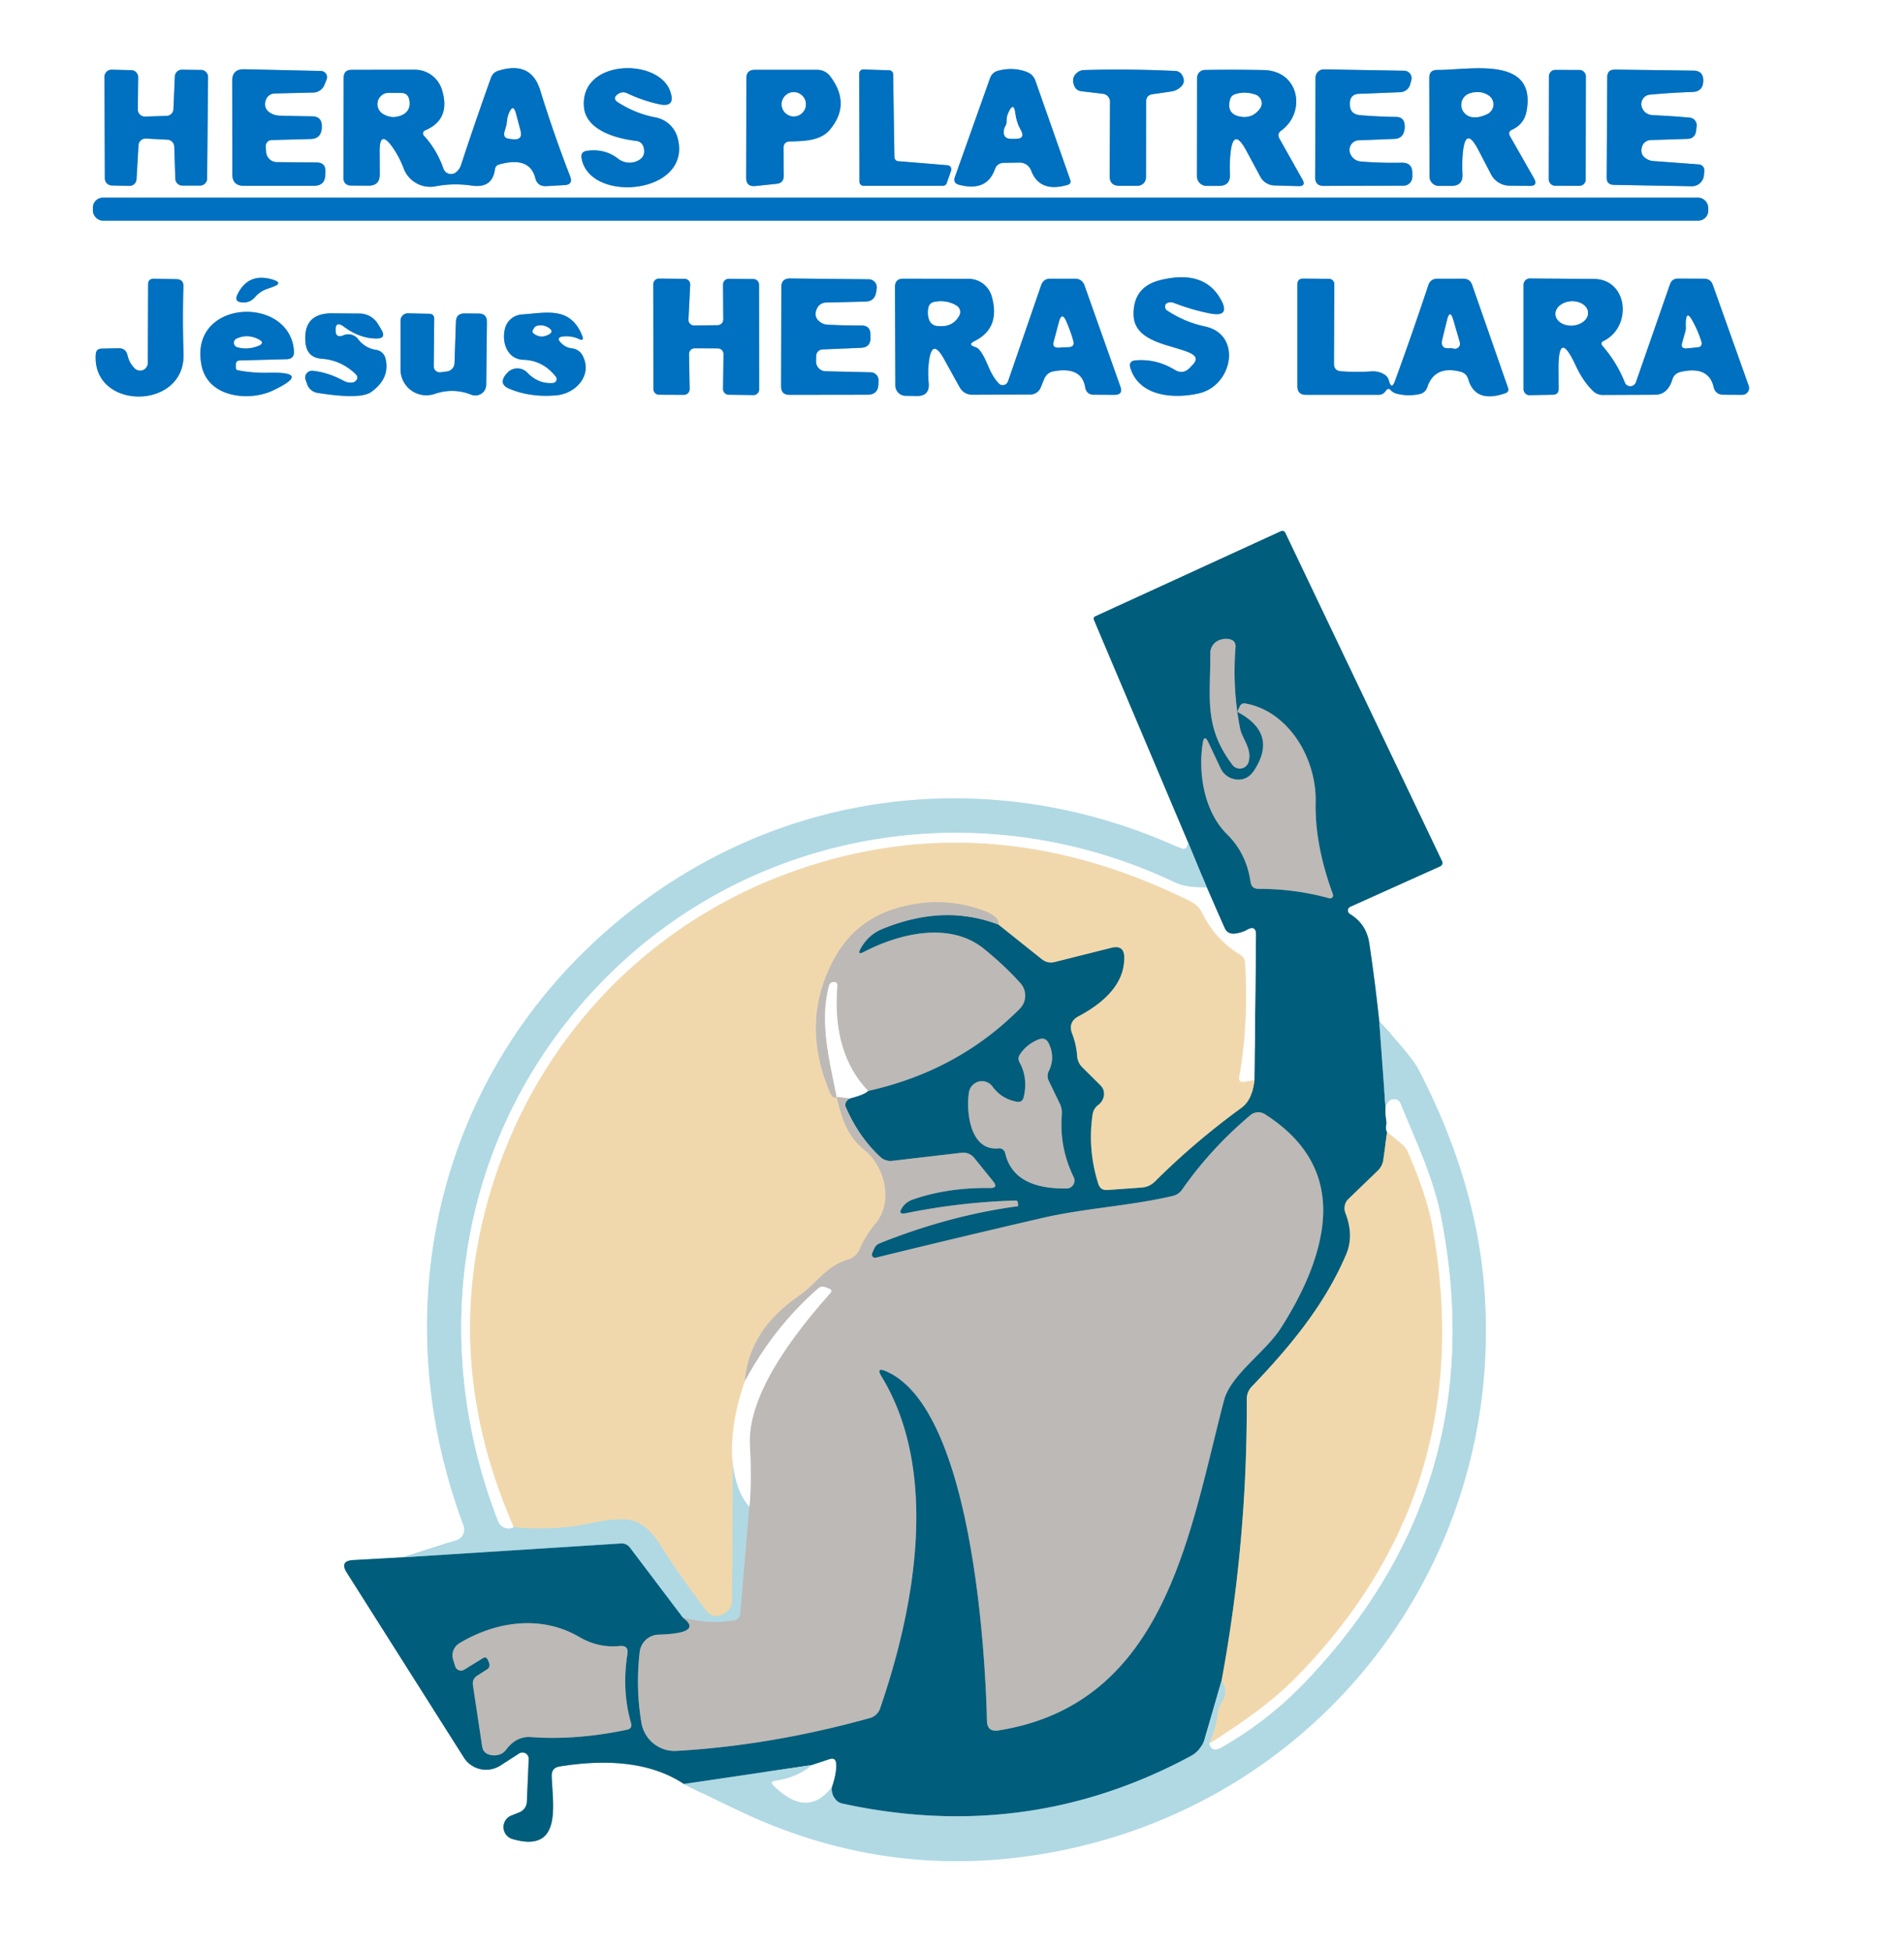
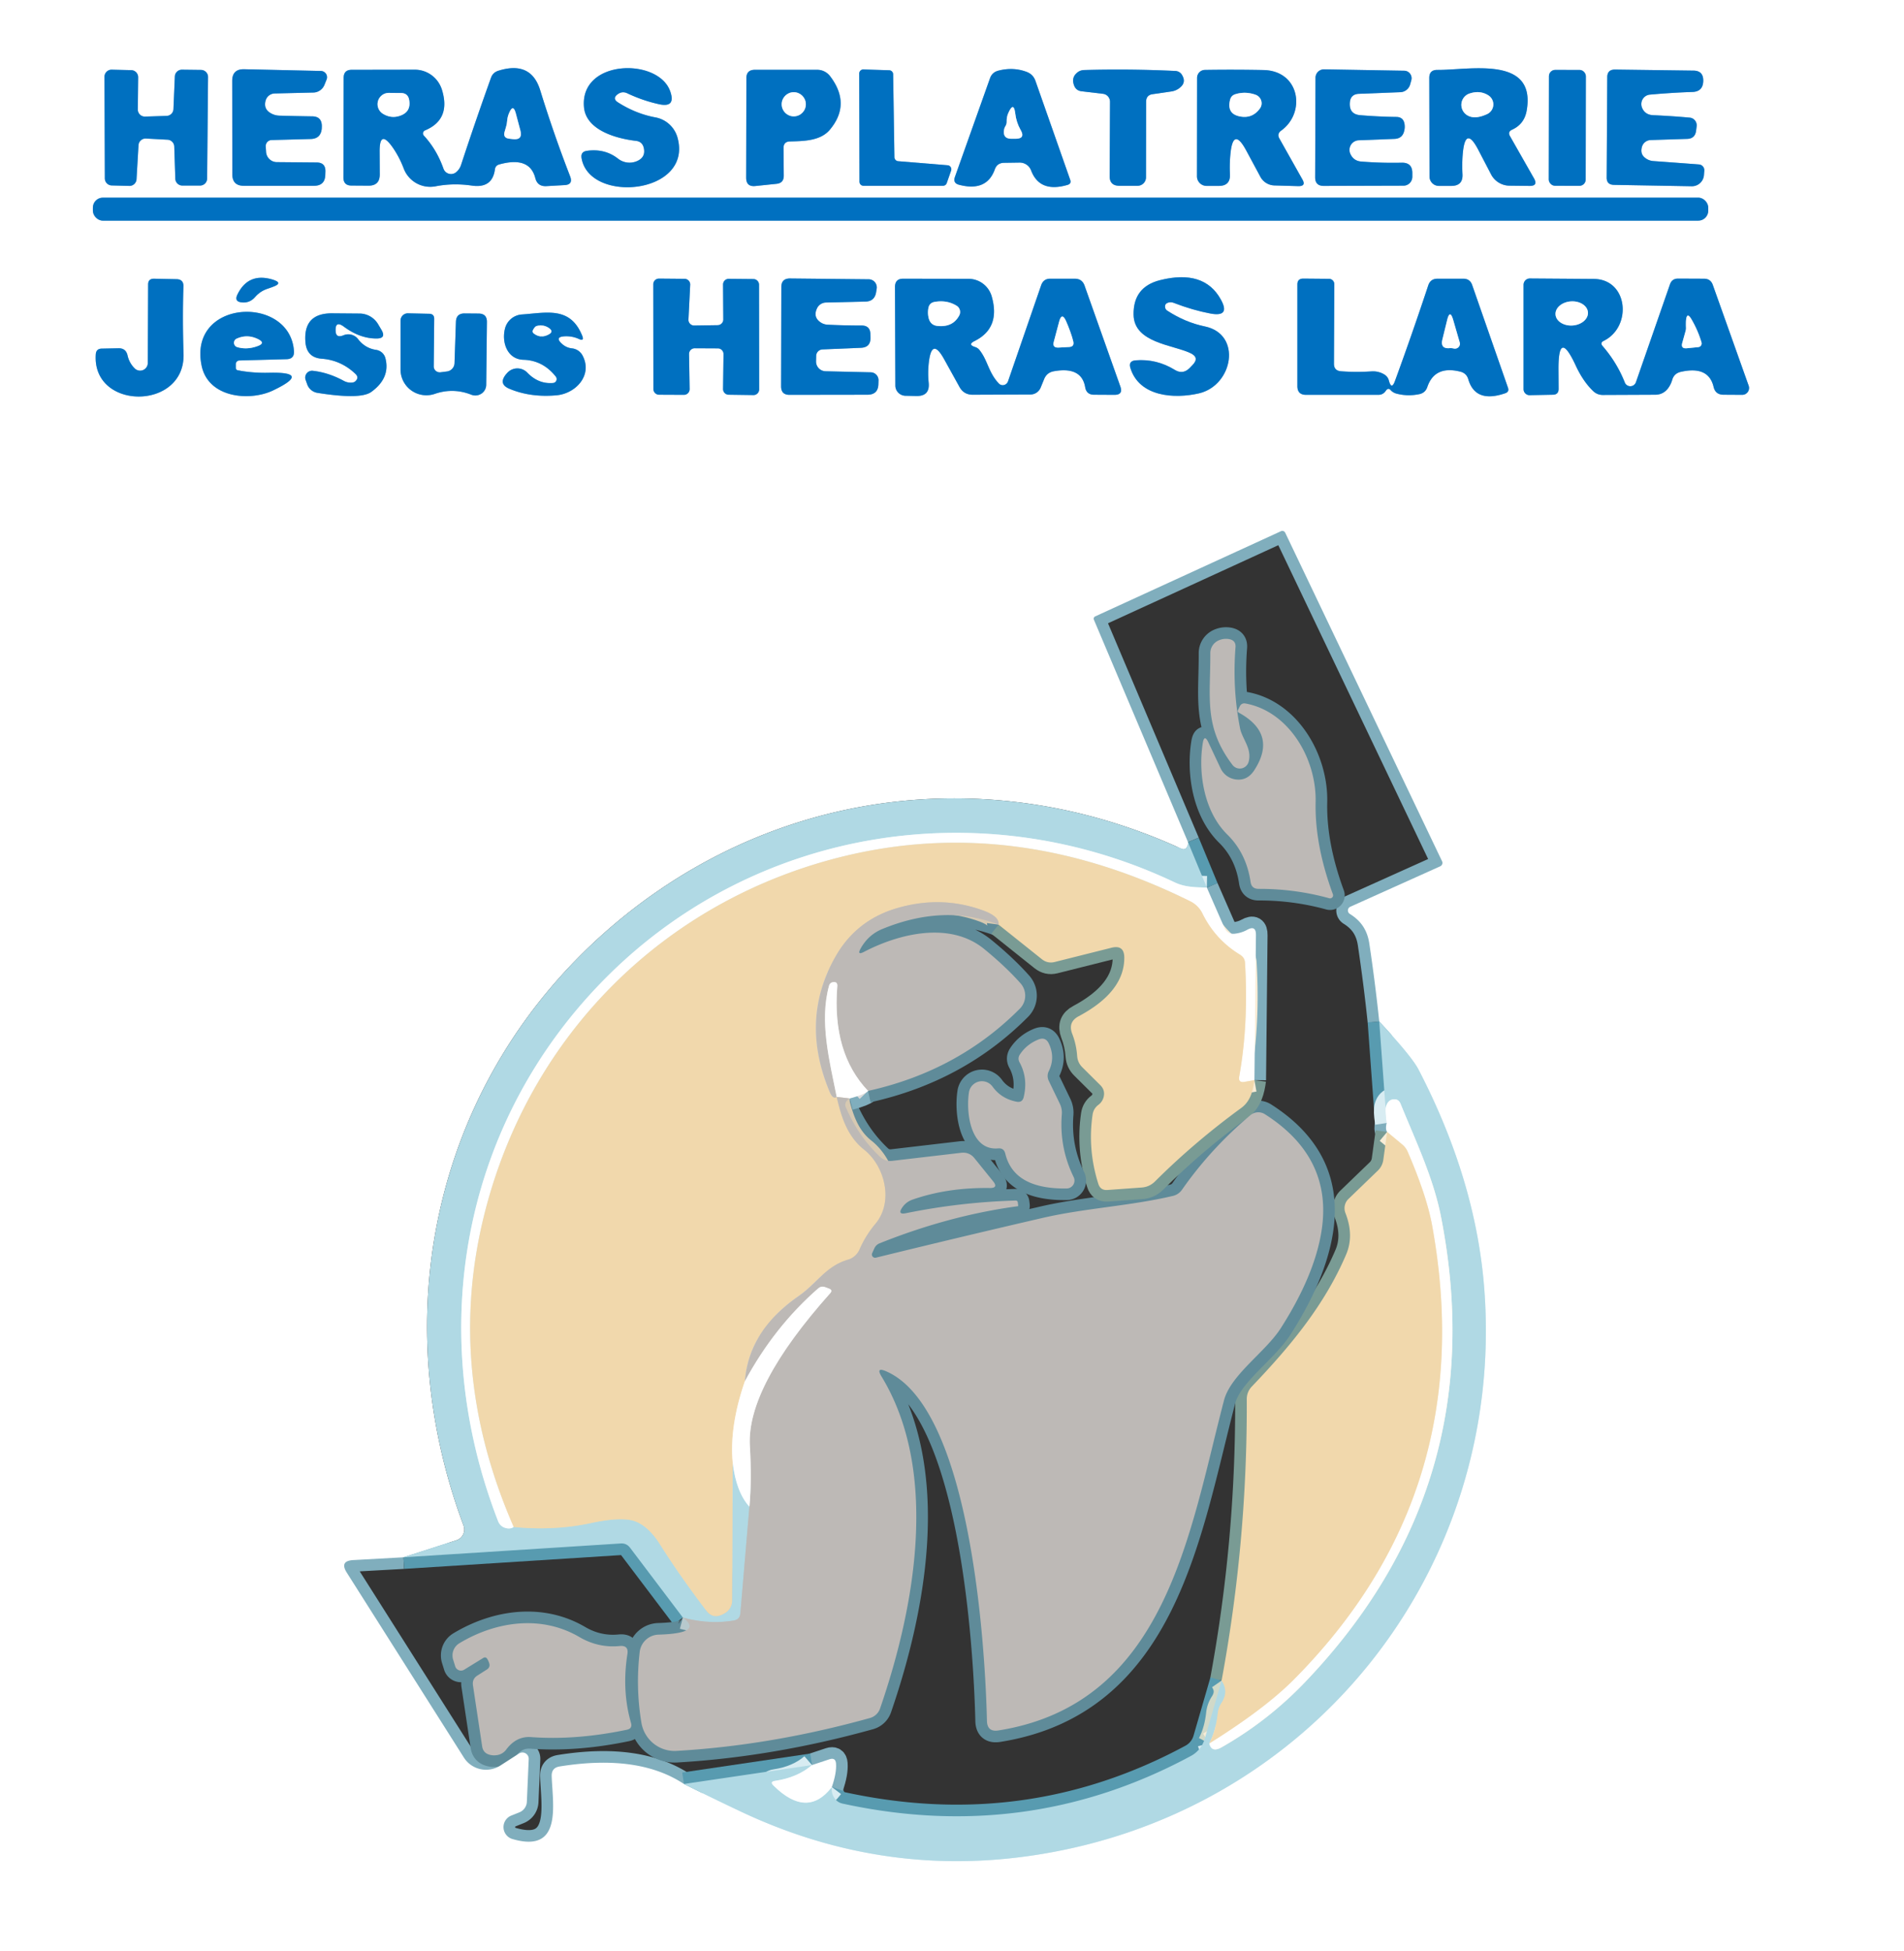
<svg xmlns="http://www.w3.org/2000/svg" viewBox="0.00 0.00 164.00 168.00">
  <rect x="0.00" y="0.00" width="164.00" height="168.00" fill="#333333" stroke="none" />
  <g stroke-width="2.00" fill="none" stroke-linecap="butt">
    <path stroke="#80b8e0" d="  M 11.93 12.51  A 0.61 0.61 0.0 0 1 12.57 11.93  L 14.43 12.03  A 0.61 0.61 0.0 0 1 15.01 12.62  L 15.10 15.39  A 0.61 0.61 0.0 0 0 15.71 15.98  L 17.23 15.98  A 0.61 0.61 0.0 0 0 17.84 15.37  L 17.92 6.64  A 0.61 0.61 0.0 0 0 17.31 6.02  L 15.68 6.00  A 0.61 0.61 0.0 0 0 15.06 6.58  L 14.94 9.40  A 0.61 0.61 0.0 0 1 14.35 9.98  L 12.50 10.04  A 0.61 0.61 0.0 0 1 11.87 9.42  L 11.90 6.66  A 0.61 0.61 0.0 0 0 11.31 6.04  L 9.63 6.00  A 0.61 0.61 0.0 0 0 9.00 6.61  L 9.03 15.37  A 0.61 0.61 0.0 0 0 9.62 15.97  L 11.14 16.01  A 0.61 0.61 0.0 0 0 11.76 15.43  L 11.93 12.51" />
    <path stroke="#80b8e0" d="  M 23.65 8.05  L 27.00 7.97  A 1.07 1.05 -79.8 0 0 27.95 7.30  L 28.13 6.85  A 0.54 0.54 0.0 0 0 27.64 6.11  L 21.03 5.96  Q 20.00 5.94 20.00 6.97  L 20.01 15.00  Q 20.01 16.00 21.00 16.00  L 27.04 16.00  Q 28.00 16.00 28.02 15.04  L 28.03 14.75  Q 28.04 14.00 27.28 13.99  L 23.85 13.96  A 0.94 0.93 87.7 0 1 22.92 13.10  L 22.89 12.63  A 0.52 0.52 0.0 0 1 23.40 12.06  L 26.76 11.97  Q 27.61 11.95 27.71 11.11  Q 27.72 10.97 27.72 10.83  Q 27.70 10.03 26.90 10.02  Q 25.50 10.00 24.09 9.96  Q 23.60 9.95 23.20 9.67  Q 22.70 9.31 22.88 8.66  A 0.83 0.83 0.0 0 1 23.65 8.05" />
    <path stroke="#80b8e0" d="  M 36.61 11.23  Q 38.85 10.29 38.07 7.74  A 2.46 2.44 81.5 0 0 35.73 6.00  L 30.29 6.01  Q 29.60 6.01 29.60 6.71  L 29.58 15.28  Q 29.58 15.98 30.28 15.98  L 31.74 15.99  Q 32.72 15.99 32.71 15.01  L 32.70 13.08  Q 32.68 11.06 33.84 12.72  Q 34.40 13.53 34.77 14.50  A 2.44 2.44 0.0 0 0 37.54 16.04  Q 39.04 15.75 40.62 15.98  Q 42.41 16.25 42.63 14.58  Q 42.68 14.25 43.00 14.16  Q 45.62 13.43 46.11 15.34  Q 46.30 16.07 47.06 16.03  L 48.63 15.94  Q 49.38 15.90 49.11 15.19  Q 47.69 11.53 46.53 7.77  Q 45.74 5.21 42.93 6.09  Q 42.45 6.24 42.29 6.70  Q 40.92 10.52 39.72 14.18  Q 39.60 14.56 39.31 14.81  A 0.69 0.69 0.0 0 1 38.20 14.53  Q 37.62 12.88 36.51 11.68  A 0.28 0.28 0.0 0 1 36.61 11.23" />
    <path stroke="#80b8e0" d="  M 53.20 8.12  Q 53.59 7.83 54.02 8.03  Q 55.35 8.66 56.75 8.97  Q 58.23 9.30 57.73 7.87  C 56.72 4.95 49.94 5.08 50.30 9.22  C 50.47 11.23 53.13 11.94 54.78 12.13  Q 55.30 12.19 55.44 12.69  Q 55.66 13.54 54.85 13.88  A 1.61 1.60 52.4 0 1 53.23 13.66  Q 52.09 12.77 50.54 12.99  Q 50.01 13.07 50.09 13.60  C 50.74 17.58 59.70 16.75 58.36 11.86  A 2.43 2.43 0.0 0 0 56.46 10.11  Q 54.77 9.80 53.22 8.81  Q 52.72 8.48 53.20 8.12" />
    <path stroke="#80b8e0" d="  M 68.05 12.18  C 69.22 12.15 70.67 12.14 71.48 11.17  Q 73.33 8.96 71.50 6.56  A 1.40 1.37 70.9 0 0 70.40 6.01  L 65.02 6.01  Q 64.29 6.01 64.29 6.73  L 64.27 15.30  Q 64.27 16.10 65.06 16.02  L 66.88 15.83  Q 67.51 15.77 67.51 15.13  L 67.49 12.77  Q 67.48 12.19 68.05 12.18" />
    <path stroke="#80b8e0" d="  M 77.36 13.88  A 0.35 0.35 0.0 0 1 77.04 13.53  L 76.93 6.39  A 0.35 0.35 0.0 0 0 76.59 6.05  L 74.37 5.98  A 0.35 0.35 0.0 0 0 74.01 6.33  L 74.03 15.65  A 0.35 0.35 0.0 0 0 74.38 16.00  L 81.22 16.00  A 0.35 0.35 0.0 0 0 81.55 15.76  L 81.92 14.70  A 0.35 0.35 0.0 0 0 81.62 14.23  L 77.36 13.88" />
    <path stroke="#80b8e0" d="  M 86.48 14.02  L 87.82 14.00  A 1.05 1.04 -10.8 0 1 88.81 14.67  Q 89.55 16.63 91.96 15.92  Q 92.30 15.82 92.18 15.48  L 89.19 6.97  Q 88.99 6.40 88.43 6.19  Q 87.26 5.75 85.97 6.09  Q 85.46 6.23 85.28 6.72  L 82.25 15.24  Q 82.07 15.77 82.60 15.91  Q 84.99 16.54 85.69 14.58  Q 85.89 14.03 86.48 14.02" />
    <path stroke="#80b8e0" d="  M 99.29 8.11  L 100.87 7.88  Q 101.38 7.81 101.74 7.45  Q 102.16 7.03 101.81 6.45  A 0.70 0.69 76.1 0 0 101.25 6.11  Q 97.30 5.92 93.39 6.03  Q 93.00 6.04 92.73 6.30  Q 92.28 6.71 92.51 7.34  Q 92.67 7.80 93.16 7.86  L 95.01 8.08  A 0.69 0.68 -86.7 0 1 95.61 8.76  L 95.58 15.16  Q 95.57 15.99 96.41 16.00  L 97.98 16.00  A 0.73 0.73 0.0 0 0 98.71 15.27  L 98.72 8.75  Q 98.73 8.18 99.29 8.11" />
    <path stroke="#80b8e0" d="  M 110.35 11.25  C 112.50 9.71 111.98 6.09 108.82 6.03  Q 106.27 5.98 103.78 6.02  A 0.69 0.68 89.6 0 0 103.11 6.71  L 103.10 15.18  A 0.83 0.83 0.0 0 0 103.93 16.01  L 104.96 16.01  Q 106.00 16.02 105.94 14.98  Q 105.90 14.10 105.98 13.29  Q 106.21 10.83 107.37 13.01  L 108.56 15.22  A 1.42 1.41 76.5 0 0 109.77 15.97  L 111.83 16.03  Q 112.52 16.04 112.18 15.45  L 110.20 11.93  Q 109.97 11.53 110.35 11.25" />
    <path stroke="#80b8e0" d="  M 117.03 12.08  L 120.12 11.96  Q 120.80 11.93 120.95 11.27  Q 121.03 10.96 120.97 10.64  Q 120.86 10.08 120.28 10.07  Q 118.74 10.05 117.17 9.92  Q 116.19 9.84 116.27 8.82  Q 116.33 8.11 117.05 8.08  L 120.61 7.94  A 0.92 0.91 -82.5 0 0 121.46 7.28  L 121.56 6.92  A 0.65 0.64 -81.5 0 0 120.95 6.09  L 114.05 5.97  A 0.73 0.73 0.0 0 0 113.31 6.70  L 113.28 15.27  Q 113.28 16.01 114.02 16.01  L 120.89 15.99  A 0.77 0.76 -90.0 0 0 121.65 15.22  L 121.65 14.90  Q 121.65 14.00 120.75 14.01  Q 118.99 14.05 117.25 13.91  Q 116.60 13.86 116.32 13.27  A 0.83 0.83 0.0 0 1 117.03 12.08" />
    <path stroke="#80b8e0" d="  M 130.24 11.17  Q 131.30 10.69 131.50 9.52  C 132.33 4.75 126.57 6.04 123.81 6.02  Q 123.11 6.01 123.11 6.71  L 123.13 15.20  A 0.81 0.81 0.0 0 0 123.95 16.01  L 125.00 16.01  Q 126.03 16.01 125.97 14.99  Q 125.92 14.04 126.00 13.18  Q 126.23 10.78 127.34 12.92  L 128.44 15.03  A 1.81 1.80 -13.5 0 0 130.02 15.99  L 131.74 16.01  Q 132.50 16.02 132.13 15.36  L 130.06 11.72  Q 129.85 11.35 130.24 11.17" />
    <path stroke="#80b8e0" d="  M 136.598 6.563  A 0.54 0.54 0.0 0 0 136.059 6.022  L 133.959 6.018  A 0.54 0.54 0.0 0 0 133.418 6.557  L 133.402 15.457  A 0.54 0.54 0.0 0 0 133.941 15.998  L 136.041 16.002  A 0.54 0.54 0.0 0 0 136.582 15.463  L 136.598 6.563" />
    <path stroke="#80b8e0" d="  M 142.18 12.06  L 145.32 11.96  Q 146.00 11.94 146.09 11.27  L 146.14 10.88  A 0.67 0.66 -83.8 0 0 145.54 10.13  Q 144.01 9.99 142.40 9.92  Q 141.68 9.89 141.43 9.26  A 0.82 0.81 76.7 0 1 142.11 8.15  Q 143.99 7.98 145.76 7.92  Q 146.71 7.90 146.71 6.92  Q 146.70 6.09 145.87 6.08  L 139.10 5.99  Q 138.44 5.99 138.44 6.65  L 138.39 15.28  Q 138.38 15.91 139.02 15.92  L 145.72 16.04  A 1.04 1.04 0.0 0 0 146.77 15.06  L 146.80 14.69  A 0.50 0.50 0.0 0 0 146.34 14.16  Q 144.23 14.00 142.42 13.87  Q 141.99 13.84 141.66 13.56  Q 141.26 13.22 141.43 12.64  A 0.81 0.80 6.9 0 1 142.18 12.06" />
    <path stroke="#80b8e0" d="  M 147.14 17.88  A 0.86 0.86 0.0 0 0 146.28 17.02  L 8.86 17.02  A 0.86 0.86 0.0 0 0 8.00 17.88  L 8.00 18.14  A 0.86 0.86 0.0 0 0 8.86 19.00  L 146.28 19.00  A 0.86 0.86 0.0 0 0 147.14 18.14  L 147.14 17.88" />
    <path stroke="#80b8e0" d="  M 11.61 31.73  Q 11.14 31.27 10.99 30.62  Q 10.85 29.97 10.19 29.99  L 8.76 30.02  Q 8.28 30.03 8.25 30.51  C 7.91 35.36 15.96 35.37 15.81 30.47  Q 15.71 27.43 15.80 24.67  Q 15.82 24.05 15.20 24.04  L 13.26 24.00  Q 12.76 24.00 12.76 24.49  L 12.73 31.26  A 0.66 0.66 0.0 0 1 11.61 31.73" />
    <path stroke="#80b8e0" d="  M 23.00 24.88  L 23.48 24.71  Q 24.46 24.37 23.47 24.07  Q 21.38 23.45 20.45 25.36  Q 20.15 25.98 20.83 26.04  Q 21.52 26.11 21.98 25.57  Q 22.40 25.09 23.00 24.88" />
    <path stroke="#80b8e0" d="  M 59.79 28.03  A 0.49 0.49 0.0 0 1 59.30 27.52  L 59.45 24.52  A 0.49 0.49 0.0 0 0 58.97 24.01  L 56.76 23.99  A 0.49 0.49 0.0 0 0 56.27 24.48  L 56.28 33.50  A 0.49 0.49 0.0 0 0 56.77 33.99  L 58.91 34.00  A 0.49 0.49 0.0 0 0 59.40 33.50  L 59.35 30.49  A 0.49 0.49 0.0 0 1 59.84 29.99  L 61.83 30.00  A 0.49 0.49 0.0 0 1 62.32 30.50  L 62.28 33.50  A 0.49 0.49 0.0 0 0 62.76 33.99  L 64.89 34.02  A 0.49 0.49 0.0 0 0 65.39 33.52  L 65.38 24.52  A 0.49 0.49 0.0 0 0 64.90 24.03  L 62.78 24.01  A 0.49 0.49 0.0 0 0 62.28 24.50  L 62.30 27.51  A 0.49 0.49 0.0 0 1 61.82 28.00  L 59.79 28.03" />
    <path stroke="#80b8e0" d="  M 70.30 30.65  A 0.57 0.57 0.0 0 1 70.84 30.09  L 74.17 29.95  Q 74.99 29.91 74.98 29.08  L 74.97 28.78  Q 74.96 28.03 74.21 28.03  Q 72.76 28.03 71.30 27.96  Q 70.86 27.94 70.53 27.64  Q 70.07 27.22 70.36 26.58  A 0.88 0.87 10.8 0 1 71.15 26.05  L 74.55 25.97  Q 75.32 25.95 75.46 25.19  L 75.51 24.88  A 0.70 0.70 0.0 0 0 74.82 24.05  L 68.04 23.98  Q 67.30 23.98 67.30 24.72  L 67.28 33.27  Q 67.28 34.01 68.02 34.00  L 74.73 33.99  Q 75.64 33.98 75.66 33.07  L 75.67 32.76  A 0.68 0.68 0.0 0 0 75.00 32.06  L 71.11 31.97  A 0.84 0.84 0.0 0 1 70.29 31.11  L 70.30 30.65" />
    <path stroke="#80b8e0" d="  M 83.94 29.37  Q 86.20 28.25 85.42 25.52  A 2.08 2.08 0.0 0 0 83.42 24.01  L 77.79 24.00  Q 77.09 24.00 77.09 24.71  L 77.12 33.20  A 0.89 0.88 0.7 0 0 77.99 34.08  L 78.94 34.10  Q 80.11 34.12 79.99 32.95  Q 79.90 32.05 80.01 31.16  Q 80.27 29.04 81.31 30.91  L 82.65 33.33  Q 83.02 33.99 83.78 33.99  L 88.77 33.97  A 0.96 0.95 -79.3 0 0 89.64 33.37  L 89.93 32.66  Q 90.16 32.08 90.77 31.97  Q 93.16 31.54 93.47 33.34  Q 93.58 33.99 94.24 33.99  L 95.99 34.00  Q 96.76 34.00 96.50 33.28  L 93.42 24.60  Q 93.21 24.00 92.57 24.00  L 90.48 24.00  Q 89.88 23.99 89.68 24.56  L 86.82 32.85  A 0.48 0.47 -57.0 0 1 86.03 33.02  C 85.14 32.07 85.08 31.05 84.39 30.17  Q 84.24 29.96 83.98 29.88  Q 83.33 29.67 83.94 29.37" />
    <path stroke="#80b8e0" d="  M 100.35 26.35  Q 100.37 26.17 100.54 26.09  Q 100.82 25.97 101.10 26.08  Q 102.73 26.71 104.27 27.00  Q 106.01 27.32 105.15 25.78  Q 103.70 23.17 99.90 24.13  Q 97.60 24.72 97.64 27.10  C 97.68 29.53 101.01 29.68 102.54 30.41  Q 103.35 30.79 102.71 31.44  L 102.46 31.70  Q 101.88 32.27 101.19 31.85  Q 99.61 30.88 97.80 31.03  Q 97.19 31.09 97.36 31.67  C 98.12 34.18 101.16 34.36 103.28 33.87  C 106.21 33.18 107.00 28.78 103.78 28.11  Q 102.09 27.76 100.54 26.75  Q 100.33 26.61 100.35 26.35" />
    <path stroke="#80b8e0" d="  M 119.63 32.77  Q 119.55 32.46 119.29 32.28  A 1.92 1.79 -28.2 0 0 118.14 31.98  Q 116.79 32.07 115.50 31.97  Q 114.90 31.92 114.90 31.32  L 114.93 24.47  A 0.46 0.46 0.0 0 0 114.47 24.01  L 112.26 23.99  Q 111.75 23.99 111.75 24.49  L 111.75 33.25  Q 111.75 34.00 112.50 34.00  L 118.72 34.00  Q 119.13 34.00 119.36 33.66  Q 119.57 33.35 119.78 33.59  Q 119.98 33.81 120.27 33.89  Q 121.24 34.15 122.25 33.94  Q 122.77 33.83 122.94 33.33  Q 123.58 31.44 125.81 32.01  Q 126.32 32.15 126.47 32.66  Q 127.08 34.75 129.66 33.86  Q 130.01 33.74 129.89 33.39  L 126.80 24.53  Q 126.61 24.00 126.04 24.00  L 123.82 24.00  Q 123.21 24.00 123.02 24.58  Q 121.63 28.77 120.16 32.79  Q 119.86 33.62 119.63 32.77" />
    <path stroke="#80b8e0" d="  M 134.24 31.82  Q 134.22 28.23 135.73 31.49  Q 136.37 32.86 137.22 33.67  Q 137.57 34.01 138.06 34.01  L 142.57 33.99  Q 143.24 33.99 143.66 33.46  Q 143.91 33.13 144.03 32.73  Q 144.19 32.15 144.78 32.02  Q 147.17 31.48 147.60 33.32  Q 147.76 33.99 148.46 33.99  L 150.06 34.00  A 0.59 0.59 0.0 0 0 150.62 33.21  L 147.53 24.53  Q 147.34 24.00 146.77 24.00  L 144.54 23.99  Q 144.01 23.99 143.84 24.49  L 140.91 32.91  A 0.51 0.51 0.0 0 1 139.95 32.93  Q 139.27 31.22 138.05 29.81  Q 137.79 29.52 138.14 29.35  C 140.61 28.13 140.24 24.03 137.27 24.02  Q 134.47 24.00 131.77 23.98  A 0.55 0.54 90.0 0 0 131.23 24.53  L 131.23 33.51  A 0.52 0.52 0.0 0 0 131.76 34.03  L 133.76 33.99  Q 134.25 33.98 134.25 33.49  L 134.24 31.82" />
    <path stroke="#80b8e0" d="  M 20.63 31.04  L 24.69 30.93  Q 25.36 30.91 25.32 30.24  C 25.00 25.37 16.21 25.73 17.36 31.46  C 17.92 34.28 21.51 34.57 23.50 33.63  Q 26.93 32.00 23.13 32.10  Q 21.76 32.13 20.50 31.89  Q 20.32 31.86 20.31 31.67  L 20.31 31.38  A 0.32 0.32 0.0 0 1 20.63 31.04" />
    <path stroke="#80b8e0" d="  M 28.91 28.51  Q 28.86 27.57 29.62 28.13  Q 30.99 29.15 32.43 29.15  Q 33.29 29.15 32.86 28.41  L 32.57 27.92  A 1.88 1.86 74.8 0 0 30.98 27.00  L 28.62 26.98  Q 26.10 26.96 26.31 29.47  Q 26.42 30.79 27.71 30.89  Q 29.37 31.01 30.62 32.20  Q 30.94 32.51 30.62 32.82  Q 30.52 32.92 30.36 32.94  Q 29.96 32.99 29.60 32.79  Q 28.29 32.08 26.95 31.93  A 0.59 0.59 0.0 0 0 26.33 32.73  L 26.47 33.12  A 1.13 1.11 -5.8 0 0 27.35 33.83  Q 31.05 34.42 31.98 33.75  Q 33.65 32.54 33.19 30.82  A 0.97 0.96 -3.7 0 0 32.40 30.13  Q 31.45 29.99 30.84 29.20  A 1.07 1.05 -29.7 0 0 29.59 28.87  Q 28.94 29.14 28.91 28.51" />
    <path stroke="#80b8e0" d="  M 37.36 31.55  L 37.40 27.47  Q 37.41 27.03 36.97 27.02  L 35.14 26.98  A 0.63 0.63 0.0 0 0 34.50 27.61  L 34.50 31.81  A 2.23 2.22 -9.3 0 0 37.44 33.92  Q 39.03 33.37 40.60 33.99  A 0.94 0.93 11.0 0 0 41.88 33.13  L 41.94 27.73  Q 41.95 27.01 41.23 27.00  L 40.03 26.99  Q 39.29 26.98 39.27 27.72  L 39.15 31.27  A 0.75 0.75 0.0 0 1 38.48 31.99  L 37.93 32.06  A 0.52 0.51 -3.0 0 1 37.36 31.55" />
    <path stroke="#80b8e0" d="  M 48.64 28.96  Q 49.28 28.93 49.84 29.18  Q 50.36 29.43 50.14 28.89  C 49.11 26.37 47.10 26.93 44.95 27.08  A 1.61 1.61 0.0 0 0 43.50 28.28  C 43.19 29.47 43.69 30.94 45.08 30.98  Q 46.77 31.03 47.88 32.44  A 0.34 0.34 0.0 0 1 47.64 32.98  Q 46.38 33.09 45.41 32.08  A 1.18 1.18 0.0 0 0 43.71 32.09  Q 42.83 33.03 43.86 33.47  Q 45.68 34.24 47.93 34.04  C 49.61 33.89 51.08 32.29 50.17 30.60  A 1.17 1.17 0.0 0 0 49.28 30.00  Q 48.78 29.95 48.41 29.61  Q 47.74 29.01 48.64 28.96" />
-     <path stroke="#d8ecf2" d="  M 102.33 72.52  Q 102.35 72.71 102.28 72.86  Q 102.11 73.25 101.72 73.07  C 85.07 65.45 66.21 67.98 52.36 80.06  C 37.55 92.97 33.06 113.00 39.93 131.37  A 0.97 0.97 0.0 0 1 39.32 132.63  L 34.75 134.10" />
    <path stroke="#80aebd" d="  M 34.75 134.10  L 30.42 134.34  Q 29.23 134.41 29.87 135.42  L 39.96 151.35  A 2.27 2.26 -32.6 0 0 43.10 152.03  L 44.70 151.00  A 0.54 0.54 0.0 0 1 45.54 151.48  L 45.38 155.16  A 1.03 1.02 -10.0 0 1 44.74 156.06  L 44.04 156.34  A 1.07 1.07 0.0 0 0 44.14 158.36  C 48.49 159.63 47.59 155.35 47.52 152.94  Q 47.50 152.22 48.21 152.11  Q 54.99 151.02 58.91 153.62" />
    <path stroke="#d8ecf2" d="  M 58.91 153.62  Q 61.45 154.88 63.69 155.94  Q 75.59 161.59 88.34 159.86  C 112.79 156.55 129.68 135.21 127.85 111.02  Q 127.14 101.64 122.18 92.09  Q 121.62 91.00 118.80 87.96" />
    <path stroke="#80aebd" d="  M 118.80 87.96  Q 118.45 84.62 117.95 81.28  C 117.78 80.12 117.25 79.31 116.27 78.70  A 0.35 0.35 0.0 0 1 116.31 78.08  L 124.05 74.60  A 0.33 0.32 -25.4 0 0 124.21 74.16  L 110.70 45.87  A 0.28 0.27 64.4 0 0 110.34 45.74  L 94.33 53.08  A 0.22 0.22 0.0 0 0 94.22 53.36  L 102.33 72.52" />
    <path stroke="#589bb0" d="  M 118.80 87.96  L 119.44 96.70" />
    <path stroke="#80aebd" d="  M 119.44 96.70  Q 119.31 97.24 119.48 97.47" />
    <path stroke="#799b94" d="  M 119.48 97.47  L 119.15 99.88  Q 119.07 100.42 118.68 100.80  L 116.15 103.24  A 1.12 1.11 57.2 0 0 115.89 104.46  Q 116.64 106.38 115.96 108.00  C 114.10 112.37 111.14 115.93 107.83 119.39  Q 107.39 119.85 107.39 120.48  Q 107.44 132.76 105.22 144.72" />
    <path stroke="#589bb0" d="  M 105.22 144.72  L 103.77 149.72  A 2.45 2.43 83.7 0 1 102.59 151.20  Q 88.54 158.78 72.58 155.31  Q 72.16 155.22 71.91 154.88  Q 71.58 154.45 71.65 153.88" />
    <path stroke="#80aebd" d="  M 71.65 153.88  Q 72.07 152.67 72.01 151.86  Q 71.97 151.32 71.45 151.49  L 69.94 151.99" />
    <path stroke="#589bb0" d="  M 69.94 151.99  L 58.91 153.62" />
    <path stroke="#589bb0" d="  M 34.75 134.10  L 53.45 132.91  Q 53.97 132.87 54.28 133.29  L 58.82 139.29" />
    <path stroke="#5f8b99" d="  M 58.82 139.29  Q 60.64 140.64 56.72 140.76  A 1.69 1.68 -87.4 0 0 55.10 142.25  Q 54.74 145.33 55.25 148.36  A 2.91 2.89 83.4 0 0 58.28 150.77  Q 66.44 150.30 74.93 147.94  A 1.29 1.27 1.7 0 0 75.80 147.13  C 78.86 138.26 80.89 126.68 75.93 118.53  Q 75.42 117.69 76.32 118.08  C 83.56 121.20 84.85 141.40 85.01 148.18  Q 85.03 149.16 86.00 149.01  C 100.46 146.71 102.45 131.94 105.43 120.58  C 106.01 118.38 109.01 116.42 110.32 114.37  Q 113.23 109.82 113.83 105.99  Q 114.82 99.69 108.96 95.95  A 1.06 1.06 0.0 0 0 107.70 96.03  Q 104.30 98.89 101.81 102.45  Q 101.52 102.86 101.03 102.98  C 97.34 103.85 93.48 104.03 89.83 104.87  Q 82.78 106.50 75.44 108.30  A 0.28 0.28 0.0 0 1 75.12 107.92  L 75.31 107.50  Q 75.45 107.19 75.77 107.06  Q 81.77 104.66 87.66 103.87  Q 87.71 103.86 87.70 103.81  L 87.67 103.56  Q 87.65 103.37 87.46 103.38  Q 82.70 103.52 78.03 104.47  Q 77.29 104.62 77.70 104.00  Q 78.03 103.50 78.60 103.30  Q 81.61 102.25 85.25 102.30  Q 86.02 102.31 85.54 101.72  L 83.94 99.74  Q 83.49 99.18 82.77 99.27  L 76.86 99.96  Q 76.26 100.03 75.81 99.62  Q 73.96 97.89 72.86 95.36  Q 72.72 95.04 72.96 94.77  Q 73.07 94.65 73.19 94.59" />
    <path stroke="#80aebd" d="  M 73.19 94.59  Q 74.47 94.25 74.77 93.94" />
    <path stroke="#5f8b99" d="  M 74.77 93.94  Q 82.52 92.22 87.85 86.85  A 1.60 1.59 46.5 0 0 87.90 84.67  Q 86.61 83.22 84.76 81.71  C 81.81 79.31 77.43 80.40 74.43 81.96  Q 73.78 82.30 74.14 81.66  Q 74.80 80.49 75.99 80.00  Q 81.32 77.81 86.01 79.62" />
    <path stroke="#799b94" d="  M 86.01 79.62  L 89.73 82.59  Q 90.23 82.99 90.84 82.84  L 95.74 81.61  Q 96.84 81.34 96.84 82.47  Q 96.85 85.41 92.91 87.51  Q 91.97 88.01 92.35 89.01  Q 92.71 89.93 92.78 90.93  Q 92.82 91.51 93.24 91.92  L 94.77 93.44  Q 95.21 93.87 95.06 94.47  Q 94.95 94.88 94.62 95.13  Q 94.19 95.45 94.11 95.98  Q 93.67 98.98 94.60 101.93  Q 94.78 102.52 95.40 102.47  L 98.31 102.26  Q 98.99 102.22 99.48 101.74  Q 102.88 98.35 106.91 95.41  C 107.70 94.84 107.93 93.93 108.05 93.01" />
    <path stroke="#80aebd" d="  M 108.05 93.01  L 108.18 80.52  Q 108.19 79.64 107.42 80.07  Q 106.95 80.33 106.37 80.40  Q 105.72 80.48 105.46 79.88  L 103.95 76.43" />
    <path stroke="#589bb0" d="  M 103.95 76.43  L 102.33 72.52" />
    <path stroke="#dedcdb" d="  M 73.19 94.59  L 72.07 94.46" />
    <path stroke="#f8ecd6" d="  M 108.05 93.01  L 107.20 93.16  Q 106.64 93.26 106.74 92.70  Q 107.55 88.18 107.24 82.93  Q 107.22 82.46 106.81 82.21  Q 104.67 80.91 103.56 78.64  A 2.28 2.28 0.0 0 0 102.54 77.62  Q 87.36 70.09 72.49 73.78  C 57.16 77.59 45.58 89.16 41.72 104.56  Q 38.35 118.01 44.25 131.49" />
    <path stroke="#d8ecf2" d="  M 69.94 151.99  Q 68.70 153.06 66.77 153.35  Q 66.27 153.42 66.64 153.77  Q 69.54 156.63 71.65 153.88" />
    <path stroke="#d1d9c8" d="  M 105.22 144.72  Q 105.86 145.65 105.22 146.63  A 2.17 2.05 66.6 0 0 104.89 147.54  Q 104.73 149.04 104.16 150.13" />
    <path stroke="#d8ecf2" d="  M 104.16 150.13  Q 104.36 150.95 105.22 150.46  Q 109.20 148.20 112.39 144.87  Q 128.67 127.87 124.11 104.73  C 123.44 101.36 121.92 98.20 120.63 95.03  Q 120.45 94.60 119.98 94.67  Q 119.56 94.73 119.39 95.26  Q 119.27 95.59 119.44 96.70" />
    <path stroke="#d7c9b1" d="  M 86.01 79.62  Q 86.10 78.94 84.76 78.43  Q 81.09 77.06 77.20 78.22  Q 73.76 79.25 71.99 82.33  Q 68.85 87.80 71.47 94.04  Q 71.74 94.68 72.07 94.46" />
    <path stroke="#d7c9b1" d="  M 72.07 94.46  C 72.47 96.19 72.98 97.84 74.42 98.99  C 76.20 100.38 77.02 103.48 75.39 105.40  Q 74.57 106.38 74.04 107.58  A 1.56 1.53 -86.1 0 1 73.04 108.47  C 71.14 109.03 70.35 110.52 68.78 111.61  Q 64.49 114.59 64.16 118.94" />
    <path stroke="#f8ecd6" d="  M 64.16 118.94  Q 62.82 122.81 63.11 125.94" />
    <path stroke="#dedcdb" d="  M 64.55 129.74  Q 64.76 127.43 64.59 124.49  Q 64.31 119.43 71.50 111.37  Q 71.76 111.09 71.40 110.96  L 71.05 110.83  Q 70.73 110.72 70.47 110.95  Q 66.69 114.25 64.16 118.94" />
    <path stroke="#d8ecf2" d="  M 103.95 76.43  C 103.00 76.41 102.07 76.40 101.20 75.99  C 84.76 68.18 65.37 71.22 52.50 83.89  C 39.87 96.33 36.48 114.45 42.90 130.98  Q 43.08 131.45 43.56 131.58  Q 43.96 131.69 44.25 131.49" />
    <path stroke="#d1d9c8" d="  M 44.25 131.49  Q 47.76 131.83 50.91 131.15  Q 53.03 130.69 54.24 130.88  Q 55.67 131.11 56.87 133.02  Q 58.56 135.70 60.86 138.72  Q 61.48 139.52 62.47 138.89  A 1.23 1.23 0.0 0 0 63.06 137.84  L 63.11 125.94" />
    <path stroke="#d8ecf2" d="  M 63.11 125.94  Q 63.41 128.49 64.55 129.74" />
    <path stroke="#b7c9cd" d="  M 64.55 129.74  L 63.77 138.93  Q 63.72 139.45 63.21 139.54  Q 61.10 139.90 58.82 139.29" />
    <path stroke="#dedcdb" d="  M 74.77 93.94  Q 71.66 90.67 72.12 84.94  Q 72.16 84.50 71.72 84.58  Q 71.48 84.63 71.41 84.88  C 70.56 87.98 71.45 91.34 72.07 94.46" />
    <path stroke="#f8ecd6" d="  M 104.16 150.13  Q 108.90 147.17 111.40 144.67  Q 127.54 128.45 123.35 105.50  Q 122.89 102.98 121.26 99.20  A 1.72 1.65 -82.5 0 0 120.79 98.56  L 119.48 97.47" />
    <path stroke="#80b8e0" d="  M 33.50 8.00  A 0.97 0.97 0.0 0 0 32.99 9.80  Q 33.73 10.25 34.53 9.94  Q 35.40 9.60 35.25 8.65  Q 35.16 8.01 34.52 8.01  L 33.50 8.00" />
-     <path stroke="#80b8e0" d="  M 43.58 10.95  Q 43.52 11.15 43.46 11.36  Q 43.32 11.87 43.84 11.94  L 44.17 11.98  Q 45.05 12.08 44.82 11.23  L 44.42 9.73  Q 44.20 8.94 43.87 9.69  Q 43.71 10.03 43.68 10.43  Q 43.66 10.69 43.58 10.95" />
+     <path stroke="#80b8e0" d="  M 43.58 10.95  Q 43.52 11.15 43.46 11.36  Q 43.32 11.87 43.84 11.94  L 44.17 11.98  Q 45.05 12.08 44.82 11.23  L 44.42 9.73  Q 43.71 10.03 43.68 10.43  Q 43.66 10.69 43.58 10.95" />
    <path stroke="#80b8e0" d="  M 69.41 8.98  A 1.04 1.04 0.0 0 0 68.37 7.94  A 1.04 1.04 0.0 0 0 67.33 8.98  A 1.04 1.04 0.0 0 0 68.37 10.02  A 1.04 1.04 0.0 0 0 69.41 8.98" />
    <path stroke="#80b8e0" d="  M 86.60 10.87  Q 86.50 11.03 86.48 11.21  Q 86.37 11.95 87.12 11.95  L 87.46 11.95  Q 88.36 11.95 87.90 11.17  Q 87.54 10.53 87.45 9.78  Q 87.32 8.71 86.87 9.69  Q 86.70 10.04 86.71 10.46  Q 86.72 10.68 86.60 10.87" />
    <path stroke="#80b8e0" d="  M 108.15 8.16  Q 107.27 7.85 106.42 8.11  Q 106.04 8.22 105.95 8.61  Q 105.66 9.79 106.77 10.02  Q 107.87 10.25 108.53 9.33  A 0.78 0.77 27.2 0 0 108.15 8.16" />
    <path stroke="#80b8e0" d="  M 126.59 8.05  A 1.04 1.03 52.8 0 0 126.34 9.90  Q 126.99 10.33 128.08 9.83  A 0.92 0.92 0.0 0 0 128.18 8.20  Q 127.47 7.76 126.59 8.05" />
    <path stroke="#80b8e0" d="  M 79.97 26.51  Q 79.88 26.98 80.00 27.43  Q 80.17 28.02 80.78 28.07  Q 82.09 28.19 82.63 27.15  A 0.63 0.63 0.0 0 0 82.40 26.33  Q 81.56 25.81 80.49 26.00  Q 80.06 26.08 79.97 26.51" />
    <path stroke="#80b8e0" d="  M 92.45 29.42  C 92.34 28.92 92.03 28.11 91.82 27.64  Q 91.46 26.85 91.23 27.69  L 90.77 29.42  Q 90.62 29.96 91.18 29.93  L 92.10 29.88  Q 92.54 29.85 92.45 29.42" />
    <path stroke="#80b8e0" d="  M 125.73 29.48  L 125.17 27.55  Q 124.89 26.59 124.65 27.56  L 124.24 29.23  Q 124.04 30.06 124.88 29.98  Q 125.04 29.97 125.21 30.01  A 0.43 0.42 -0.7 0 0 125.73 29.48" />
    <path stroke="#80b8e0" d="  M 136.777 26.9  A 1.40 1.04 -3.7 0 0 135.313 25.952  A 1.40 1.04 -3.7 0 0 133.983 27.08  A 1.40 1.04 -3.7 0 0 135.447 28.028  A 1.40 1.04 -3.7 0 0 136.777 26.9" />
    <path stroke="#80b8e0" d="  M 145.19 28.49  L 144.90 29.53  Q 144.76 30.04 145.29 29.99  L 146.29 29.89  A 0.32 0.32 0.0 0 0 146.56 29.49  Q 146.26 28.48 145.72 27.54  Q 145.28 26.76 145.22 27.66  Q 145.21 27.95 145.22 28.19  A 0.97 0.73 58.8 0 1 145.19 28.49" />
    <path stroke="#80b8e0" d="  M 22.19 29.80  Q 22.91 29.54 22.22 29.20  Q 21.30 28.75 20.39 29.16  A 0.39 0.39 0.0 0 0 20.43 29.89  Q 21.27 30.14 22.19 29.80" />
    <path stroke="#80b8e0" d="  M 45.96 28.70  Q 46.53 29.16 47.20 28.83  Q 47.77 28.56 47.24 28.22  Q 46.79 27.94 46.28 28.06  Q 46.16 28.08 46.08 28.17  Q 45.98 28.28 45.91 28.42  A 0.22 0.21 -56.8 0 0 45.96 28.70" />
    <path stroke="#5f8b99" d="  M 106.81 62.71  Q 106.14 59.31 106.42 55.73  Q 106.46 55.16 105.90 55.04  Q 105.43 54.95 104.98 55.14  A 1.20 1.19 -11.6 0 0 104.25 56.24  C 104.27 60.06 103.66 62.57 106.16 65.87  A 0.79 0.79 0.0 0 0 107.55 65.60  C 107.86 64.46 106.99 63.63 106.81 62.71" />
    <path stroke="#5f8b99" d="  M 105.14 66.17  L 104.08 63.92  Q 103.73 63.19 103.60 63.99  C 103.19 66.57 103.71 69.89 105.71 71.86  Q 107.36 73.48 107.72 75.96  Q 107.81 76.54 108.40 76.54  Q 111.52 76.53 114.50 77.35  A 0.26 0.26 0.0 0 0 114.81 77.01  Q 113.24 72.75 113.32 69.07  C 113.41 65.32 111.00 61.26 107.29 60.58  Q 106.94 60.51 106.78 60.84  L 106.64 61.14  Q 106.56 61.29 106.71 61.37  Q 110.07 63.22 108.02 66.35  Q 107.41 67.27 106.39 67.11  A 1.69 1.68 81.8 0 1 105.14 66.17" />
    <path stroke="#5f8b99" d="  M 86.59 99.34  Q 87.33 102.41 91.88 102.34  A 0.68 0.68 0.0 0 0 92.48 101.36  Q 91.23 98.81 91.46 95.96  A 1.80 1.70 36.3 0 0 91.30 95.07  L 90.33 93.06  A 0.94 0.93 46.0 0 1 90.34 92.23  Q 90.91 91.07 90.34 89.86  Q 90.06 89.27 89.45 89.51  Q 88.43 89.92 87.85 90.80  Q 87.63 91.13 87.82 91.48  Q 88.57 92.86 88.17 94.49  Q 88.05 94.96 87.57 94.87  Q 86.26 94.62 85.50 93.58  A 1.13 1.13 0.0 0 0 83.46 94.07  C 83.20 95.74 83.56 99.09 85.96 98.89  Q 86.47 98.84 86.59 99.34" />
    <path stroke="#5f8b99" d="  M 41.97 142.85  Q 42.08 143.03 42.14 143.23  Q 42.24 143.57 41.94 143.76  L 41.14 144.27  Q 40.65 144.57 40.74 145.14  L 41.53 150.38  Q 41.62 150.97 42.20 151.11  Q 42.48 151.18 42.77 151.14  A 1.20 1.20 0.0 0 0 43.60 150.66  C 44.12 149.96 44.81 149.52 45.72 149.58  Q 49.59 149.87 53.99 148.95  Q 54.49 148.85 54.35 148.36  Q 53.55 145.58 54.04 142.44  Q 54.17 141.66 53.37 141.74  Q 51.54 141.92 49.91 140.97  C 46.63 139.04 42.71 139.61 39.57 141.50  A 1.23 1.22 66.2 0 0 39.03 142.91  L 39.21 143.49  A 0.52 0.52 0.0 0 0 39.98 143.78  L 41.62 142.77  Q 41.83 142.64 41.97 142.85" />
  </g>
  <path fill="#ffffff" d="  M 0.00 0.00  L 164.00 0.00  L 164.00 168.00  L 0.00 168.00  L 0.00 0.00  Z  M 11.93 12.51  A 0.61 0.61 0.0 0 1 12.57 11.93  L 14.43 12.03  A 0.61 0.61 0.0 0 1 15.01 12.62  L 15.10 15.39  A 0.61 0.61 0.0 0 0 15.71 15.98  L 17.23 15.98  A 0.61 0.61 0.0 0 0 17.84 15.37  L 17.92 6.64  A 0.61 0.61 0.0 0 0 17.31 6.02  L 15.68 6.00  A 0.61 0.61 0.0 0 0 15.06 6.58  L 14.94 9.40  A 0.61 0.61 0.0 0 1 14.35 9.98  L 12.50 10.04  A 0.61 0.61 0.0 0 1 11.87 9.42  L 11.90 6.66  A 0.61 0.61 0.0 0 0 11.31 6.04  L 9.63 6.00  A 0.61 0.61 0.0 0 0 9.00 6.61  L 9.03 15.37  A 0.61 0.61 0.0 0 0 9.62 15.97  L 11.14 16.01  A 0.61 0.61 0.0 0 0 11.76 15.43  L 11.93 12.51  Z  M 23.65 8.05  L 27.00 7.97  A 1.07 1.05 -79.8 0 0 27.95 7.30  L 28.13 6.85  A 0.54 0.54 0.0 0 0 27.64 6.11  L 21.03 5.96  Q 20.00 5.94 20.00 6.97  L 20.01 15.00  Q 20.01 16.00 21.00 16.00  L 27.04 16.00  Q 28.00 16.00 28.02 15.04  L 28.03 14.75  Q 28.04 14.00 27.28 13.99  L 23.85 13.96  A 0.94 0.93 87.7 0 1 22.92 13.10  L 22.89 12.63  A 0.52 0.52 0.0 0 1 23.40 12.06  L 26.76 11.97  Q 27.61 11.95 27.71 11.11  Q 27.72 10.97 27.72 10.83  Q 27.70 10.03 26.90 10.02  Q 25.50 10.00 24.09 9.96  Q 23.60 9.95 23.20 9.67  Q 22.70 9.31 22.88 8.66  A 0.83 0.83 0.0 0 1 23.65 8.05  Z  M 36.61 11.23  Q 38.85 10.29 38.07 7.74  A 2.46 2.44 81.5 0 0 35.73 6.00  L 30.29 6.01  Q 29.60 6.01 29.60 6.71  L 29.58 15.28  Q 29.58 15.98 30.28 15.98  L 31.74 15.99  Q 32.72 15.99 32.71 15.01  L 32.70 13.08  Q 32.68 11.06 33.84 12.72  Q 34.40 13.53 34.77 14.50  A 2.44 2.44 0.0 0 0 37.54 16.04  Q 39.04 15.75 40.62 15.98  Q 42.41 16.25 42.63 14.58  Q 42.68 14.25 43.00 14.16  Q 45.62 13.43 46.11 15.34  Q 46.30 16.07 47.06 16.03  L 48.63 15.94  Q 49.38 15.90 49.11 15.19  Q 47.69 11.53 46.53 7.77  Q 45.74 5.21 42.93 6.09  Q 42.45 6.24 42.29 6.70  Q 40.92 10.52 39.72 14.18  Q 39.60 14.56 39.31 14.81  A 0.69 0.69 0.0 0 1 38.20 14.53  Q 37.62 12.88 36.51 11.68  A 0.28 0.28 0.0 0 1 36.61 11.23  Z  M 53.20 8.12  Q 53.59 7.83 54.02 8.03  Q 55.35 8.66 56.75 8.97  Q 58.23 9.30 57.73 7.87  C 56.72 4.95 49.94 5.08 50.30 9.22  C 50.47 11.23 53.13 11.94 54.78 12.13  Q 55.30 12.19 55.44 12.69  Q 55.66 13.54 54.85 13.88  A 1.61 1.60 52.4 0 1 53.23 13.66  Q 52.09 12.77 50.54 12.99  Q 50.01 13.07 50.09 13.60  C 50.74 17.58 59.70 16.75 58.36 11.86  A 2.43 2.43 0.0 0 0 56.46 10.11  Q 54.77 9.80 53.22 8.81  Q 52.72 8.48 53.20 8.12  Z  M 68.05 12.18  C 69.22 12.15 70.67 12.14 71.48 11.17  Q 73.33 8.96 71.50 6.56  A 1.40 1.37 70.9 0 0 70.40 6.01  L 65.02 6.01  Q 64.29 6.01 64.29 6.73  L 64.27 15.30  Q 64.27 16.10 65.06 16.02  L 66.88 15.83  Q 67.51 15.77 67.51 15.13  L 67.49 12.77  Q 67.48 12.19 68.05 12.18  Z  M 77.36 13.88  A 0.35 0.35 0.0 0 1 77.04 13.53  L 76.93 6.39  A 0.35 0.35 0.0 0 0 76.59 6.05  L 74.37 5.98  A 0.35 0.35 0.0 0 0 74.01 6.33  L 74.03 15.65  A 0.35 0.35 0.0 0 0 74.38 16.00  L 81.22 16.00  A 0.35 0.35 0.0 0 0 81.55 15.76  L 81.92 14.70  A 0.35 0.35 0.0 0 0 81.62 14.23  L 77.36 13.88  Z  M 86.48 14.02  L 87.82 14.00  A 1.05 1.04 -10.8 0 1 88.81 14.67  Q 89.55 16.63 91.96 15.92  Q 92.30 15.82 92.18 15.48  L 89.19 6.97  Q 88.99 6.40 88.43 6.19  Q 87.26 5.75 85.97 6.09  Q 85.46 6.23 85.28 6.72  L 82.25 15.24  Q 82.07 15.77 82.60 15.91  Q 84.99 16.54 85.69 14.58  Q 85.89 14.03 86.48 14.02  Z  M 99.29 8.11  L 100.87 7.88  Q 101.38 7.81 101.74 7.45  Q 102.16 7.03 101.81 6.45  A 0.70 0.69 76.1 0 0 101.25 6.11  Q 97.30 5.92 93.39 6.03  Q 93.00 6.04 92.73 6.30  Q 92.28 6.71 92.51 7.34  Q 92.67 7.80 93.16 7.86  L 95.01 8.08  A 0.69 0.68 -86.7 0 1 95.61 8.76  L 95.58 15.16  Q 95.57 15.99 96.41 16.00  L 97.98 16.00  A 0.73 0.73 0.0 0 0 98.71 15.27  L 98.72 8.75  Q 98.73 8.18 99.29 8.11  Z  M 110.35 11.25  C 112.50 9.71 111.98 6.09 108.82 6.03  Q 106.27 5.98 103.78 6.02  A 0.69 0.68 89.6 0 0 103.11 6.71  L 103.10 15.18  A 0.83 0.83 0.0 0 0 103.93 16.01  L 104.96 16.01  Q 106.00 16.02 105.94 14.98  Q 105.90 14.10 105.98 13.29  Q 106.21 10.83 107.37 13.01  L 108.56 15.22  A 1.42 1.41 76.5 0 0 109.77 15.97  L 111.83 16.03  Q 112.52 16.04 112.18 15.45  L 110.20 11.93  Q 109.97 11.53 110.35 11.25  Z  M 117.03 12.08  L 120.12 11.96  Q 120.80 11.93 120.95 11.27  Q 121.03 10.96 120.97 10.64  Q 120.86 10.08 120.28 10.07  Q 118.74 10.05 117.17 9.92  Q 116.19 9.84 116.27 8.82  Q 116.33 8.11 117.05 8.08  L 120.61 7.94  A 0.92 0.91 -82.5 0 0 121.46 7.28  L 121.56 6.92  A 0.65 0.64 -81.5 0 0 120.95 6.09  L 114.05 5.97  A 0.73 0.73 0.0 0 0 113.31 6.70  L 113.28 15.27  Q 113.28 16.01 114.02 16.01  L 120.89 15.99  A 0.77 0.76 -90.0 0 0 121.65 15.22  L 121.65 14.90  Q 121.65 14.00 120.75 14.01  Q 118.99 14.05 117.25 13.91  Q 116.60 13.86 116.32 13.27  A 0.83 0.83 0.0 0 1 117.03 12.08  Z  M 130.24 11.17  Q 131.30 10.69 131.50 9.52  C 132.33 4.75 126.57 6.04 123.81 6.02  Q 123.11 6.01 123.11 6.71  L 123.13 15.20  A 0.81 0.81 0.0 0 0 123.95 16.01  L 125.00 16.01  Q 126.03 16.01 125.97 14.99  Q 125.92 14.04 126.00 13.18  Q 126.23 10.78 127.34 12.92  L 128.44 15.03  A 1.81 1.80 -13.5 0 0 130.02 15.99  L 131.74 16.01  Q 132.50 16.02 132.13 15.36  L 130.06 11.72  Q 129.85 11.35 130.24 11.17  Z  M 136.598 6.563  A 0.54 0.54 0.0 0 0 136.059 6.022  L 133.959 6.018  A 0.54 0.54 0.0 0 0 133.418 6.557  L 133.402 15.457  A 0.54 0.54 0.0 0 0 133.941 15.998  L 136.041 16.002  A 0.54 0.54 0.0 0 0 136.582 15.463  L 136.598 6.563  Z  M 142.18 12.06  L 145.32 11.96  Q 146.00 11.94 146.09 11.27  L 146.14 10.88  A 0.67 0.66 -83.8 0 0 145.54 10.13  Q 144.01 9.99 142.40 9.92  Q 141.68 9.89 141.43 9.26  A 0.82 0.81 76.7 0 1 142.11 8.15  Q 143.99 7.98 145.76 7.92  Q 146.71 7.90 146.71 6.92  Q 146.70 6.09 145.87 6.08  L 139.10 5.99  Q 138.44 5.99 138.44 6.65  L 138.39 15.28  Q 138.38 15.91 139.02 15.92  L 145.72 16.04  A 1.04 1.04 0.0 0 0 146.77 15.06  L 146.80 14.69  A 0.50 0.50 0.0 0 0 146.34 14.16  Q 144.23 14.00 142.42 13.87  Q 141.99 13.84 141.66 13.56  Q 141.26 13.22 141.43 12.64  A 0.81 0.80 6.9 0 1 142.18 12.06  Z  M 147.14 17.88  A 0.86 0.86 0.0 0 0 146.28 17.02  L 8.86 17.02  A 0.86 0.86 0.0 0 0 8.00 17.88  L 8.00 18.14  A 0.86 0.86 0.0 0 0 8.86 19.00  L 146.28 19.00  A 0.86 0.86 0.0 0 0 147.14 18.14  L 147.14 17.88  Z  M 11.61 31.73  Q 11.14 31.27 10.99 30.62  Q 10.85 29.97 10.19 29.99  L 8.76 30.02  Q 8.28 30.03 8.25 30.51  C 7.91 35.36 15.96 35.37 15.81 30.47  Q 15.71 27.43 15.80 24.67  Q 15.82 24.05 15.20 24.04  L 13.26 24.00  Q 12.76 24.00 12.76 24.49  L 12.73 31.26  A 0.66 0.66 0.0 0 1 11.61 31.73  Z  M 23.00 24.88  L 23.48 24.71  Q 24.46 24.37 23.47 24.07  Q 21.38 23.45 20.45 25.36  Q 20.15 25.98 20.83 26.04  Q 21.52 26.11 21.98 25.57  Q 22.40 25.09 23.00 24.88  Z  M 59.79 28.03  A 0.49 0.49 0.0 0 1 59.30 27.52  L 59.45 24.52  A 0.49 0.49 0.0 0 0 58.97 24.01  L 56.76 23.99  A 0.49 0.49 0.0 0 0 56.27 24.48  L 56.28 33.50  A 0.49 0.49 0.0 0 0 56.77 33.99  L 58.91 34.00  A 0.49 0.49 0.0 0 0 59.40 33.50  L 59.35 30.49  A 0.49 0.49 0.0 0 1 59.84 29.99  L 61.83 30.00  A 0.49 0.49 0.0 0 1 62.32 30.50  L 62.28 33.50  A 0.49 0.49 0.0 0 0 62.76 33.99  L 64.89 34.02  A 0.49 0.49 0.0 0 0 65.39 33.52  L 65.38 24.52  A 0.49 0.49 0.0 0 0 64.90 24.03  L 62.78 24.01  A 0.49 0.49 0.0 0 0 62.28 24.50  L 62.30 27.51  A 0.49 0.49 0.0 0 1 61.82 28.00  L 59.79 28.03  Z  M 70.30 30.65  A 0.57 0.57 0.0 0 1 70.84 30.09  L 74.17 29.95  Q 74.99 29.91 74.98 29.08  L 74.97 28.78  Q 74.96 28.03 74.21 28.03  Q 72.76 28.03 71.30 27.96  Q 70.86 27.94 70.53 27.64  Q 70.07 27.22 70.36 26.58  A 0.88 0.87 10.8 0 1 71.15 26.05  L 74.55 25.97  Q 75.32 25.95 75.46 25.19  L 75.51 24.88  A 0.70 0.70 0.0 0 0 74.82 24.05  L 68.04 23.98  Q 67.30 23.98 67.30 24.72  L 67.28 33.27  Q 67.28 34.01 68.02 34.00  L 74.73 33.99  Q 75.64 33.98 75.66 33.07  L 75.67 32.76  A 0.68 0.68 0.0 0 0 75.00 32.06  L 71.11 31.97  A 0.84 0.84 0.0 0 1 70.29 31.11  L 70.30 30.65  Z  M 83.94 29.37  Q 86.20 28.25 85.42 25.52  A 2.08 2.08 0.0 0 0 83.42 24.01  L 77.79 24.00  Q 77.09 24.00 77.09 24.71  L 77.12 33.20  A 0.89 0.88 0.7 0 0 77.99 34.08  L 78.94 34.10  Q 80.11 34.12 79.99 32.95  Q 79.90 32.05 80.01 31.16  Q 80.27 29.04 81.31 30.91  L 82.65 33.33  Q 83.02 33.99 83.78 33.99  L 88.77 33.97  A 0.96 0.95 -79.3 0 0 89.64 33.37  L 89.93 32.66  Q 90.16 32.08 90.77 31.97  Q 93.16 31.54 93.47 33.34  Q 93.58 33.99 94.24 33.99  L 95.99 34.00  Q 96.76 34.00 96.50 33.28  L 93.42 24.60  Q 93.21 24.00 92.57 24.00  L 90.48 24.00  Q 89.88 23.99 89.68 24.56  L 86.82 32.85  A 0.48 0.47 -57.0 0 1 86.03 33.02  C 85.14 32.07 85.08 31.05 84.39 30.17  Q 84.24 29.96 83.98 29.88  Q 83.33 29.67 83.94 29.37  Z  M 100.35 26.35  Q 100.37 26.17 100.54 26.09  Q 100.82 25.97 101.10 26.08  Q 102.73 26.71 104.27 27.00  Q 106.01 27.32 105.15 25.78  Q 103.70 23.17 99.90 24.13  Q 97.60 24.72 97.64 27.10  C 97.68 29.53 101.01 29.68 102.54 30.41  Q 103.35 30.79 102.71 31.44  L 102.46 31.70  Q 101.88 32.27 101.19 31.85  Q 99.61 30.88 97.80 31.03  Q 97.19 31.09 97.36 31.67  C 98.12 34.18 101.16 34.36 103.28 33.87  C 106.21 33.18 107.00 28.78 103.78 28.11  Q 102.09 27.76 100.54 26.75  Q 100.33 26.61 100.35 26.35  Z  M 119.63 32.77  Q 119.55 32.46 119.29 32.28  A 1.92 1.79 -28.2 0 0 118.14 31.98  Q 116.79 32.07 115.50 31.97  Q 114.90 31.92 114.90 31.32  L 114.93 24.47  A 0.46 0.46 0.0 0 0 114.47 24.01  L 112.26 23.99  Q 111.75 23.99 111.75 24.49  L 111.75 33.25  Q 111.75 34.00 112.50 34.00  L 118.72 34.00  Q 119.13 34.00 119.36 33.66  Q 119.57 33.35 119.78 33.59  Q 119.98 33.81 120.27 33.89  Q 121.24 34.15 122.25 33.94  Q 122.77 33.83 122.94 33.33  Q 123.58 31.44 125.81 32.01  Q 126.32 32.15 126.47 32.66  Q 127.08 34.75 129.66 33.86  Q 130.01 33.74 129.89 33.39  L 126.80 24.53  Q 126.61 24.00 126.04 24.00  L 123.82 24.00  Q 123.21 24.00 123.02 24.58  Q 121.63 28.77 120.16 32.79  Q 119.86 33.62 119.63 32.77  Z  M 134.24 31.82  Q 134.22 28.23 135.73 31.49  Q 136.37 32.86 137.22 33.67  Q 137.57 34.01 138.06 34.01  L 142.57 33.99  Q 143.24 33.99 143.66 33.46  Q 143.91 33.13 144.03 32.73  Q 144.19 32.15 144.78 32.02  Q 147.17 31.48 147.60 33.32  Q 147.76 33.99 148.46 33.99  L 150.06 34.00  A 0.59 0.59 0.0 0 0 150.62 33.21  L 147.53 24.53  Q 147.34 24.00 146.77 24.00  L 144.54 23.99  Q 144.01 23.99 143.84 24.49  L 140.91 32.91  A 0.51 0.51 0.0 0 1 139.95 32.93  Q 139.27 31.22 138.05 29.81  Q 137.79 29.52 138.14 29.35  C 140.61 28.13 140.24 24.03 137.27 24.02  Q 134.47 24.00 131.77 23.98  A 0.55 0.54 90.0 0 0 131.23 24.53  L 131.23 33.51  A 0.52 0.52 0.0 0 0 131.76 34.03  L 133.76 33.99  Q 134.25 33.98 134.25 33.49  L 134.24 31.82  Z  M 20.63 31.04  L 24.69 30.93  Q 25.36 30.91 25.32 30.24  C 25.00 25.37 16.21 25.73 17.36 31.46  C 17.92 34.28 21.51 34.57 23.50 33.63  Q 26.93 32.00 23.13 32.10  Q 21.76 32.13 20.50 31.89  Q 20.32 31.86 20.31 31.67  L 20.31 31.38  A 0.32 0.32 0.0 0 1 20.63 31.04  Z  M 28.91 28.51  Q 28.86 27.57 29.62 28.13  Q 30.99 29.15 32.43 29.15  Q 33.29 29.15 32.86 28.41  L 32.57 27.92  A 1.88 1.86 74.8 0 0 30.98 27.00  L 28.62 26.98  Q 26.10 26.96 26.31 29.47  Q 26.42 30.79 27.71 30.89  Q 29.37 31.01 30.62 32.20  Q 30.94 32.51 30.62 32.82  Q 30.52 32.92 30.36 32.94  Q 29.96 32.99 29.60 32.79  Q 28.29 32.08 26.95 31.93  A 0.59 0.59 0.0 0 0 26.33 32.73  L 26.47 33.12  A 1.13 1.11 -5.8 0 0 27.35 33.83  Q 31.05 34.42 31.98 33.75  Q 33.65 32.54 33.19 30.82  A 0.97 0.96 -3.7 0 0 32.40 30.13  Q 31.45 29.99 30.84 29.20  A 1.07 1.05 -29.7 0 0 29.59 28.87  Q 28.94 29.14 28.91 28.51  Z  M 37.36 31.55  L 37.40 27.47  Q 37.41 27.03 36.97 27.02  L 35.14 26.98  A 0.63 0.63 0.0 0 0 34.50 27.61  L 34.50 31.81  A 2.23 2.22 -9.3 0 0 37.44 33.92  Q 39.03 33.37 40.60 33.99  A 0.94 0.93 11.0 0 0 41.88 33.13  L 41.94 27.73  Q 41.95 27.01 41.23 27.00  L 40.03 26.99  Q 39.29 26.98 39.27 27.72  L 39.15 31.27  A 0.75 0.75 0.0 0 1 38.48 31.99  L 37.93 32.06  A 0.52 0.51 -3.0 0 1 37.36 31.55  Z  M 48.64 28.96  Q 49.28 28.93 49.84 29.18  Q 50.36 29.43 50.14 28.89  C 49.11 26.37 47.10 26.93 44.95 27.08  A 1.61 1.61 0.0 0 0 43.50 28.28  C 43.19 29.47 43.69 30.94 45.08 30.98  Q 46.77 31.03 47.88 32.44  A 0.34 0.34 0.0 0 1 47.64 32.98  Q 46.38 33.09 45.41 32.08  A 1.18 1.18 0.0 0 0 43.71 32.09  Q 42.83 33.03 43.86 33.47  Q 45.68 34.24 47.93 34.04  C 49.61 33.89 51.08 32.29 50.17 30.60  A 1.17 1.17 0.0 0 0 49.28 30.00  Q 48.78 29.95 48.41 29.61  Q 47.74 29.01 48.64 28.96  Z  M 102.33 72.52  Q 102.35 72.71 102.28 72.86  Q 102.11 73.25 101.72 73.07  C 85.07 65.45 66.21 67.98 52.36 80.06  C 37.55 92.97 33.06 113.00 39.93 131.37  A 0.97 0.97 0.0 0 1 39.32 132.63  L 34.75 134.10  L 30.42 134.34  Q 29.23 134.41 29.87 135.42  L 39.96 151.35  A 2.27 2.26 -32.6 0 0 43.10 152.03  L 44.70 151.00  A 0.54 0.54 0.0 0 1 45.54 151.48  L 45.38 155.16  A 1.03 1.02 -10.0 0 1 44.74 156.06  L 44.04 156.34  A 1.07 1.07 0.0 0 0 44.14 158.36  C 48.49 159.63 47.59 155.35 47.52 152.94  Q 47.50 152.22 48.21 152.11  Q 54.99 151.02 58.91 153.62  Q 61.45 154.88 63.69 155.94  Q 75.59 161.59 88.34 159.86  C 112.79 156.55 129.68 135.21 127.85 111.02  Q 127.14 101.64 122.18 92.09  Q 121.62 91.00 118.80 87.96  Q 118.45 84.62 117.95 81.28  C 117.78 80.12 117.25 79.31 116.27 78.70  A 0.35 0.35 0.0 0 1 116.31 78.08  L 124.05 74.60  A 0.33 0.32 -25.4 0 0 124.21 74.16  L 110.70 45.87  A 0.28 0.27 64.4 0 0 110.34 45.74  L 94.33 53.08  A 0.22 0.22 0.0 0 0 94.22 53.36  L 102.33 72.52  Z" />
  <path fill="#0070c0" d="  M 11.93 12.51  L 11.76 15.43  A 0.61 0.61 0.0 0 1 11.14 16.01  L 9.62 15.97  A 0.61 0.61 0.0 0 1 9.03 15.37  L 9.00 6.61  A 0.61 0.61 0.0 0 1 9.63 6.00  L 11.31 6.04  A 0.61 0.61 0.0 0 1 11.90 6.66  L 11.87 9.42  A 0.61 0.61 0.0 0 0 12.50 10.04  L 14.35 9.98  A 0.61 0.61 0.0 0 0 14.94 9.40  L 15.06 6.58  A 0.61 0.61 0.0 0 1 15.68 6.00  L 17.31 6.02  A 0.61 0.61 0.0 0 1 17.92 6.64  L 17.84 15.37  A 0.61 0.61 0.0 0 1 17.23 15.98  L 15.71 15.98  A 0.61 0.61 0.0 0 1 15.10 15.39  L 15.01 12.62  A 0.61 0.61 0.0 0 0 14.43 12.03  L 12.57 11.93  A 0.61 0.61 0.0 0 0 11.93 12.51  Z" />
  <path fill="#0070c0" d="  M 22.88 8.66  Q 22.70 9.31 23.20 9.67  Q 23.60 9.95 24.09 9.96  Q 25.50 10.00 26.90 10.02  Q 27.70 10.03 27.72 10.83  Q 27.72 10.97 27.71 11.11  Q 27.61 11.95 26.76 11.97  L 23.40 12.06  A 0.52 0.52 0.0 0 0 22.89 12.63  L 22.92 13.10  A 0.94 0.93 87.7 0 0 23.85 13.96  L 27.28 13.99  Q 28.04 14.00 28.03 14.75  L 28.02 15.04  Q 28.00 16.00 27.04 16.00  L 21.00 16.00  Q 20.01 16.00 20.01 15.00  L 20.00 6.97  Q 20.00 5.94 21.03 5.96  L 27.64 6.11  A 0.54 0.54 0.0 0 1 28.13 6.85  L 27.95 7.30  A 1.07 1.05 -79.8 0 1 27.00 7.97  L 23.65 8.05  A 0.83 0.83 0.0 0 0 22.88 8.66  Z" />
  <path fill="#0070c0" d="  M 36.51 11.68  Q 37.62 12.88 38.20 14.53  A 0.69 0.69 0.0 0 0 39.31 14.81  Q 39.60 14.56 39.72 14.18  Q 40.92 10.52 42.29 6.70  Q 42.45 6.24 42.93 6.09  Q 45.74 5.21 46.53 7.77  Q 47.69 11.53 49.11 15.19  Q 49.38 15.90 48.63 15.94  L 47.06 16.03  Q 46.30 16.07 46.11 15.34  Q 45.62 13.43 43.00 14.16  Q 42.68 14.25 42.63 14.58  Q 42.41 16.25 40.62 15.98  Q 39.04 15.75 37.54 16.04  A 2.44 2.44 0.0 0 1 34.77 14.50  Q 34.40 13.53 33.84 12.72  Q 32.68 11.06 32.70 13.08  L 32.71 15.01  Q 32.72 15.99 31.74 15.99  L 30.28 15.98  Q 29.58 15.98 29.58 15.28  L 29.60 6.71  Q 29.60 6.01 30.29 6.01  L 35.73 6.00  A 2.46 2.44 81.5 0 1 38.07 7.74  Q 38.85 10.29 36.61 11.23  A 0.28 0.28 0.0 0 0 36.51 11.68  Z  M 33.50 8.00  A 0.97 0.97 0.0 0 0 32.99 9.80  Q 33.73 10.25 34.53 9.94  Q 35.40 9.60 35.25 8.65  Q 35.16 8.01 34.52 8.01  L 33.50 8.00  Z  M 43.58 10.95  Q 43.52 11.15 43.46 11.36  Q 43.32 11.87 43.84 11.94  L 44.17 11.98  Q 45.05 12.08 44.82 11.23  L 44.42 9.73  Q 44.20 8.94 43.87 9.69  Q 43.71 10.03 43.68 10.43  Q 43.66 10.69 43.58 10.95  Z" />
  <path fill="#0070c0" d="  M 53.22 8.81  Q 54.77 9.80 56.46 10.11  A 2.43 2.43 0.0 0 1 58.36 11.86  C 59.70 16.75 50.74 17.58 50.09 13.60  Q 50.01 13.07 50.54 12.99  Q 52.09 12.77 53.23 13.66  A 1.61 1.60 52.4 0 0 54.85 13.88  Q 55.66 13.54 55.44 12.69  Q 55.30 12.19 54.78 12.13  C 53.13 11.94 50.47 11.23 50.30 9.22  C 49.94 5.08 56.72 4.95 57.73 7.87  Q 58.23 9.30 56.75 8.97  Q 55.35 8.66 54.02 8.03  Q 53.59 7.83 53.20 8.12  Q 52.72 8.48 53.22 8.81  Z" />
  <path fill="#0070c0" d="  M 67.49 12.77  L 67.51 15.13  Q 67.51 15.77 66.88 15.83  L 65.06 16.02  Q 64.27 16.10 64.27 15.30  L 64.29 6.73  Q 64.29 6.01 65.02 6.01  L 70.40 6.01  A 1.40 1.37 70.9 0 1 71.50 6.56  Q 73.33 8.96 71.48 11.17  C 70.67 12.14 69.22 12.15 68.05 12.18  Q 67.48 12.19 67.49 12.77  Z  M 69.41 8.98  A 1.04 1.04 0.0 0 0 68.37 7.94  A 1.04 1.04 0.0 0 0 67.33 8.98  A 1.04 1.04 0.0 0 0 68.37 10.02  A 1.04 1.04 0.0 0 0 69.41 8.98  Z" />
  <path fill="#0070c0" d="  M 77.36 13.88  L 81.62 14.23  A 0.35 0.35 0.0 0 1 81.92 14.70  L 81.55 15.76  A 0.35 0.35 0.0 0 1 81.22 16.00  L 74.38 16.00  A 0.35 0.35 0.0 0 1 74.03 15.65  L 74.01 6.33  A 0.35 0.35 0.0 0 1 74.37 5.98  L 76.59 6.05  A 0.35 0.35 0.0 0 1 76.93 6.39  L 77.04 13.53  A 0.35 0.35 0.0 0 0 77.36 13.88  Z" />
  <path fill="#0070c0" d="  M 85.69 14.58  Q 84.99 16.54 82.60 15.91  Q 82.07 15.77 82.25 15.24  L 85.28 6.72  Q 85.46 6.23 85.97 6.09  Q 87.26 5.75 88.43 6.19  Q 88.99 6.40 89.19 6.97  L 92.18 15.48  Q 92.30 15.82 91.96 15.92  Q 89.55 16.63 88.81 14.67  A 1.05 1.04 -10.8 0 0 87.82 14.00  L 86.48 14.02  Q 85.89 14.03 85.69 14.58  Z  M 86.60 10.87  Q 86.50 11.03 86.48 11.21  Q 86.37 11.95 87.12 11.95  L 87.46 11.95  Q 88.36 11.95 87.90 11.17  Q 87.54 10.53 87.45 9.78  Q 87.32 8.71 86.87 9.69  Q 86.70 10.04 86.71 10.46  Q 86.72 10.68 86.60 10.87  Z" />
  <path fill="#0070c0" d="  M 98.72 8.75  L 98.71 15.27  A 0.73 0.73 0.0 0 1 97.98 16.00  L 96.41 16.00  Q 95.57 15.99 95.58 15.16  L 95.61 8.76  A 0.69 0.68 -86.7 0 0 95.01 8.08  L 93.16 7.86  Q 92.67 7.80 92.51 7.34  Q 92.28 6.71 92.73 6.30  Q 93.00 6.04 93.39 6.03  Q 97.30 5.92 101.25 6.11  A 0.70 0.69 76.1 0 1 101.81 6.45  Q 102.16 7.03 101.74 7.45  Q 101.38 7.81 100.87 7.88  L 99.29 8.11  Q 98.73 8.18 98.72 8.75  Z" />
  <path fill="#0070c0" d="  M 110.20 11.93  L 112.18 15.45  Q 112.52 16.04 111.83 16.03  L 109.77 15.97  A 1.42 1.41 76.5 0 1 108.56 15.22  L 107.37 13.01  Q 106.21 10.83 105.98 13.29  Q 105.90 14.10 105.94 14.98  Q 106.00 16.02 104.96 16.01  L 103.93 16.01  A 0.83 0.83 0.0 0 1 103.10 15.18  L 103.11 6.71  A 0.69 0.68 89.6 0 1 103.78 6.02  Q 106.27 5.98 108.82 6.03  C 111.98 6.09 112.50 9.71 110.35 11.25  Q 109.97 11.53 110.20 11.93  Z  M 108.15 8.16  Q 107.27 7.85 106.42 8.11  Q 106.04 8.22 105.95 8.61  Q 105.66 9.79 106.77 10.02  Q 107.87 10.25 108.53 9.33  A 0.78 0.77 27.2 0 0 108.15 8.16  Z" />
  <path fill="#0070c0" d="  M 117.03 12.08  A 0.83 0.83 0.0 0 0 116.32 13.27  Q 116.60 13.86 117.25 13.91  Q 118.99 14.05 120.75 14.01  Q 121.65 14.00 121.65 14.90  L 121.65 15.22  A 0.77 0.76 -90.0 0 1 120.89 15.99  L 114.02 16.01  Q 113.28 16.01 113.28 15.27  L 113.31 6.70  A 0.73 0.73 0.0 0 1 114.05 5.97  L 120.95 6.09  A 0.65 0.64 -81.5 0 1 121.56 6.92  L 121.46 7.28  A 0.92 0.91 -82.5 0 1 120.61 7.94  L 117.05 8.08  Q 116.33 8.11 116.27 8.82  Q 116.19 9.84 117.17 9.92  Q 118.74 10.05 120.28 10.07  Q 120.86 10.08 120.97 10.64  Q 121.03 10.96 120.95 11.27  Q 120.80 11.93 120.12 11.96  L 117.03 12.08  Z" />
  <path fill="#0070c0" d="  M 130.06 11.72  L 132.13 15.36  Q 132.50 16.02 131.74 16.01  L 130.02 15.99  A 1.81 1.80 -13.5 0 1 128.44 15.03  L 127.34 12.92  Q 126.23 10.78 126.00 13.18  Q 125.92 14.04 125.97 14.99  Q 126.03 16.01 125.00 16.01  L 123.95 16.01  A 0.81 0.81 0.0 0 1 123.13 15.20  L 123.11 6.71  Q 123.11 6.01 123.81 6.02  C 126.57 6.04 132.33 4.75 131.50 9.52  Q 131.30 10.69 130.24 11.17  Q 129.85 11.35 130.06 11.72  Z  M 126.59 8.05  A 1.04 1.03 52.8 0 0 126.34 9.90  Q 126.99 10.33 128.08 9.83  A 0.92 0.92 0.0 0 0 128.18 8.20  Q 127.47 7.76 126.59 8.05  Z" />
  <rect fill="#0070c0" x="-1.59" y="-4.99" transform="translate(135.00,11.01) rotate(0.1)" width="3.18" height="9.98" rx="0.54" />
  <path fill="#0070c0" d="  M 141.43 12.64  Q 141.26 13.22 141.66 13.56  Q 141.99 13.84 142.42 13.87  Q 144.23 14.00 146.34 14.16  A 0.50 0.50 0.0 0 1 146.80 14.69  L 146.77 15.06  A 1.04 1.04 0.0 0 1 145.72 16.04  L 139.02 15.92  Q 138.38 15.91 138.39 15.28  L 138.44 6.65  Q 138.44 5.99 139.10 5.99  L 145.87 6.08  Q 146.70 6.09 146.71 6.92  Q 146.71 7.90 145.76 7.92  Q 143.99 7.98 142.11 8.15  A 0.82 0.81 76.7 0 0 141.43 9.26  Q 141.68 9.89 142.40 9.92  Q 144.01 9.99 145.54 10.13  A 0.67 0.66 -83.8 0 1 146.14 10.88  L 146.09 11.27  Q 146.00 11.94 145.32 11.96  L 142.18 12.06  A 0.81 0.80 6.9 0 0 141.43 12.64  Z" />
  <path fill="#ffffff" d="  M 33.50 8.00  L 34.52 8.01  Q 35.16 8.01 35.25 8.65  Q 35.40 9.60 34.53 9.94  Q 33.73 10.25 32.99 9.80  A 0.97 0.97 0.0 0 1 33.50 8.00  Z" />
  <circle fill="#ffffff" cx="68.37" cy="8.98" r="1.04" />
  <path fill="#ffffff" d="  M 108.15 8.16  A 0.78 0.77 27.2 0 1 108.53 9.33  Q 107.87 10.25 106.77 10.02  Q 105.66 9.79 105.95 8.61  Q 106.04 8.22 106.42 8.11  Q 107.27 7.85 108.15 8.16  Z" />
  <path fill="#ffffff" d="  M 126.59 8.05  Q 127.47 7.76 128.18 8.20  A 0.92 0.92 0.0 0 1 128.08 9.83  Q 126.99 10.33 126.34 9.90  A 1.04 1.03 52.8 0 1 126.59 8.05  Z" />
  <path fill="#ffffff" d="  M 43.68 10.43  Q 43.71 10.03 43.87 9.69  Q 44.20 8.94 44.42 9.73  L 44.82 11.23  Q 45.05 12.08 44.17 11.98  L 43.84 11.94  Q 43.32 11.87 43.46 11.36  Q 43.52 11.15 43.58 10.95  Q 43.66 10.69 43.68 10.43  Z" />
  <path fill="#ffffff" d="  M 86.71 10.46  Q 86.70 10.04 86.87 9.69  Q 87.32 8.71 87.45 9.78  Q 87.54 10.53 87.90 11.17  Q 88.36 11.95 87.46 11.95  L 87.12 11.95  Q 86.37 11.95 86.48 11.21  Q 86.50 11.03 86.60 10.87  Q 86.72 10.68 86.71 10.46  Z" />
  <rect fill="#0070c0" x="8.00" y="17.02" width="139.14" height="1.98" rx="0.86" />
  <path fill="#0070c0" d="  M 11.61 31.73  A 0.66 0.66 0.0 0 0 12.73 31.26  L 12.76 24.49  Q 12.76 24.00 13.26 24.00  L 15.20 24.04  Q 15.82 24.05 15.80 24.67  Q 15.71 27.43 15.81 30.47  C 15.96 35.37 7.91 35.36 8.25 30.51  Q 8.28 30.03 8.76 30.02  L 10.19 29.99  Q 10.85 29.97 10.99 30.62  Q 11.14 31.27 11.61 31.73  Z" />
  <path fill="#0070c0" d="  M 21.98 25.57  Q 21.52 26.11 20.83 26.04  Q 20.15 25.98 20.45 25.36  Q 21.38 23.45 23.47 24.07  Q 24.46 24.37 23.48 24.71  L 23.00 24.88  Q 22.40 25.09 21.98 25.57  Z" />
  <path fill="#0070c0" d="  M 59.79 28.03  L 61.82 28.00  A 0.49 0.49 0.0 0 0 62.30 27.51  L 62.28 24.50  A 0.49 0.49 0.0 0 1 62.78 24.01  L 64.90 24.03  A 0.49 0.49 0.0 0 1 65.38 24.52  L 65.39 33.52  A 0.49 0.49 0.0 0 1 64.89 34.02  L 62.76 33.99  A 0.49 0.49 0.0 0 1 62.28 33.50  L 62.32 30.50  A 0.49 0.49 0.0 0 0 61.83 30.00  L 59.84 29.99  A 0.49 0.49 0.0 0 0 59.35 30.49  L 59.40 33.50  A 0.49 0.49 0.0 0 1 58.91 34.00  L 56.77 33.99  A 0.49 0.49 0.0 0 1 56.28 33.50  L 56.27 24.48  A 0.49 0.49 0.0 0 1 56.76 23.99  L 58.97 24.01  A 0.49 0.49 0.0 0 1 59.45 24.52  L 59.30 27.52  A 0.49 0.49 0.0 0 0 59.79 28.03  Z" />
  <path fill="#0070c0" d="  M 70.30 30.65  L 70.29 31.11  A 0.84 0.84 0.0 0 0 71.11 31.97  L 75.00 32.06  A 0.68 0.68 0.0 0 1 75.67 32.76  L 75.66 33.07  Q 75.64 33.98 74.73 33.99  L 68.02 34.00  Q 67.28 34.01 67.28 33.27  L 67.30 24.72  Q 67.30 23.98 68.04 23.98  L 74.82 24.05  A 0.70 0.70 0.0 0 1 75.51 24.88  L 75.46 25.19  Q 75.32 25.95 74.55 25.97  L 71.15 26.05  A 0.88 0.87 10.8 0 0 70.36 26.58  Q 70.07 27.22 70.53 27.64  Q 70.86 27.94 71.30 27.96  Q 72.76 28.03 74.21 28.03  Q 74.96 28.03 74.97 28.78  L 74.98 29.08  Q 74.99 29.91 74.17 29.95  L 70.84 30.09  A 0.57 0.57 0.0 0 0 70.30 30.65  Z" />
  <path fill="#0070c0" d="  M 83.98 29.88  Q 84.24 29.96 84.39 30.17  C 85.08 31.05 85.14 32.07 86.03 33.02  A 0.48 0.47 -57.0 0 0 86.82 32.85  L 89.68 24.56  Q 89.88 23.99 90.48 24.00  L 92.57 24.00  Q 93.21 24.00 93.42 24.60  L 96.50 33.28  Q 96.76 34.00 95.99 34.00  L 94.24 33.99  Q 93.58 33.99 93.47 33.34  Q 93.16 31.54 90.77 31.97  Q 90.16 32.08 89.93 32.66  L 89.64 33.37  A 0.96 0.95 -79.3 0 1 88.77 33.97  L 83.78 33.99  Q 83.02 33.99 82.65 33.33  L 81.31 30.91  Q 80.27 29.04 80.01 31.16  Q 79.90 32.05 79.99 32.95  Q 80.11 34.12 78.94 34.10  L 77.99 34.08  A 0.89 0.88 0.7 0 1 77.12 33.20  L 77.09 24.71  Q 77.09 24.00 77.79 24.00  L 83.42 24.01  A 2.08 2.08 0.0 0 1 85.42 25.52  Q 86.20 28.25 83.94 29.37  Q 83.33 29.67 83.98 29.88  Z  M 79.97 26.51  Q 79.88 26.98 80.00 27.43  Q 80.17 28.02 80.78 28.07  Q 82.09 28.19 82.63 27.15  A 0.63 0.63 0.0 0 0 82.40 26.33  Q 81.56 25.81 80.49 26.00  Q 80.06 26.08 79.97 26.51  Z  M 92.45 29.42  C 92.34 28.92 92.03 28.11 91.82 27.64  Q 91.46 26.85 91.23 27.69  L 90.77 29.42  Q 90.62 29.96 91.18 29.93  L 92.10 29.88  Q 92.54 29.85 92.45 29.42  Z" />
  <path fill="#0070c0" d="  M 100.54 26.75  Q 102.09 27.76 103.78 28.11  C 107.00 28.78 106.21 33.18 103.28 33.87  C 101.16 34.36 98.12 34.18 97.36 31.67  Q 97.19 31.09 97.80 31.03  Q 99.61 30.88 101.19 31.85  Q 101.88 32.27 102.46 31.70  L 102.71 31.44  Q 103.35 30.79 102.54 30.41  C 101.01 29.68 97.68 29.53 97.64 27.10  Q 97.60 24.72 99.90 24.13  Q 103.70 23.17 105.15 25.78  Q 106.01 27.32 104.27 27.00  Q 102.73 26.71 101.10 26.08  Q 100.82 25.97 100.54 26.09  Q 100.37 26.17 100.35 26.35  Q 100.33 26.61 100.54 26.75  Z" />
  <path fill="#0070c0" d="  M 120.16 32.79  Q 121.63 28.77 123.02 24.58  Q 123.21 24.00 123.82 24.00  L 126.04 24.00  Q 126.61 24.00 126.80 24.53  L 129.89 33.39  Q 130.01 33.74 129.66 33.86  Q 127.08 34.75 126.47 32.66  Q 126.32 32.15 125.81 32.01  Q 123.58 31.44 122.94 33.33  Q 122.77 33.83 122.25 33.94  Q 121.24 34.15 120.27 33.89  Q 119.98 33.81 119.78 33.59  Q 119.57 33.35 119.36 33.66  Q 119.13 34.00 118.72 34.00  L 112.50 34.00  Q 111.75 34.00 111.75 33.25  L 111.75 24.49  Q 111.75 23.99 112.26 23.99  L 114.47 24.01  A 0.46 0.46 0.0 0 1 114.93 24.47  L 114.90 31.32  Q 114.90 31.92 115.50 31.97  Q 116.79 32.07 118.14 31.98  A 1.92 1.79 -28.2 0 1 119.29 32.28  Q 119.55 32.46 119.63 32.77  Q 119.86 33.62 120.16 32.79  Z  M 125.73 29.48  L 125.17 27.55  Q 124.89 26.59 124.65 27.56  L 124.24 29.23  Q 124.04 30.06 124.88 29.98  Q 125.04 29.97 125.21 30.01  A 0.43 0.42 -0.7 0 0 125.73 29.48  Z" />
  <path fill="#0070c0" d="  M 134.24 31.82  L 134.25 33.49  Q 134.25 33.98 133.76 33.99  L 131.76 34.03  A 0.52 0.52 0.0 0 1 131.23 33.51  L 131.23 24.53  A 0.55 0.54 -90.0 0 1 131.77 23.98  Q 134.47 24.00 137.27 24.02  C 140.24 24.03 140.61 28.13 138.14 29.35  Q 137.79 29.52 138.05 29.81  Q 139.27 31.22 139.95 32.93  A 0.51 0.51 0.0 0 0 140.91 32.91  L 143.84 24.49  Q 144.01 23.99 144.54 23.99  L 146.77 24.00  Q 147.34 24.00 147.53 24.53  L 150.62 33.21  A 0.59 0.59 0.0 0 1 150.06 34.00  L 148.46 33.99  Q 147.76 33.99 147.60 33.32  Q 147.17 31.48 144.78 32.02  Q 144.19 32.15 144.03 32.73  Q 143.91 33.13 143.66 33.46  Q 143.24 33.99 142.57 33.99  L 138.06 34.01  Q 137.57 34.01 137.22 33.67  Q 136.37 32.86 135.73 31.49  Q 134.22 28.23 134.24 31.82  Z  M 136.777 26.9  A 1.40 1.04 -3.7 0 0 135.313 25.952  A 1.40 1.04 -3.7 0 0 133.983 27.08  A 1.40 1.04 -3.7 0 0 135.447 28.028  A 1.40 1.04 -3.7 0 0 136.777 26.9  Z  M 145.19 28.49  L 144.90 29.53  Q 144.76 30.04 145.29 29.99  L 146.29 29.89  A 0.32 0.32 0.0 0 0 146.56 29.49  Q 146.26 28.48 145.72 27.54  Q 145.28 26.76 145.22 27.66  Q 145.21 27.95 145.22 28.19  A 0.97 0.73 58.8 0 1 145.19 28.49  Z" />
  <path fill="#ffffff" d="  M 80.49 26.00  Q 81.56 25.81 82.40 26.33  A 0.63 0.63 0.0 0 1 82.63 27.15  Q 82.09 28.19 80.78 28.07  Q 80.17 28.02 80.00 27.43  Q 79.88 26.98 79.97 26.51  Q 80.06 26.08 80.49 26.00  Z" />
  <ellipse fill="#ffffff" cx="0.00" cy="0.00" transform="translate(135.38,26.99) rotate(-3.7)" rx="1.40" ry="1.04" />
  <path fill="#0070c0" d="  M 20.63 31.04  A 0.32 0.32 0.0 0 0 20.31 31.38  L 20.31 31.67  Q 20.32 31.86 20.50 31.89  Q 21.76 32.13 23.13 32.10  Q 26.93 32.00 23.50 33.63  C 21.51 34.57 17.92 34.28 17.36 31.46  C 16.21 25.73 25.00 25.37 25.32 30.24  Q 25.36 30.91 24.69 30.93  L 20.63 31.04  Z  M 22.19 29.80  Q 22.91 29.54 22.22 29.20  Q 21.30 28.75 20.39 29.16  A 0.39 0.39 0.0 0 0 20.43 29.89  Q 21.27 30.14 22.19 29.80  Z" />
  <path fill="#0070c0" d="  M 28.91 28.51  Q 28.94 29.14 29.59 28.87  A 1.07 1.05 -29.7 0 1 30.84 29.20  Q 31.45 29.99 32.40 30.13  A 0.97 0.96 -3.7 0 1 33.19 30.82  Q 33.65 32.54 31.98 33.75  Q 31.05 34.42 27.35 33.83  A 1.13 1.11 -5.8 0 1 26.47 33.12  L 26.33 32.73  A 0.59 0.59 0.0 0 1 26.95 31.93  Q 28.29 32.08 29.60 32.79  Q 29.96 32.99 30.36 32.94  Q 30.52 32.92 30.62 32.82  Q 30.94 32.51 30.62 32.20  Q 29.37 31.01 27.71 30.89  Q 26.42 30.79 26.31 29.47  Q 26.10 26.96 28.62 26.98  L 30.98 27.00  A 1.88 1.86 74.8 0 1 32.57 27.92  L 32.86 28.41  Q 33.29 29.15 32.43 29.15  Q 30.99 29.15 29.62 28.13  Q 28.86 27.57 28.91 28.51  Z" />
  <path fill="#0070c0" d="  M 37.36 31.55  A 0.52 0.51 -3.0 0 0 37.93 32.06  L 38.48 31.99  A 0.75 0.75 0.0 0 0 39.15 31.27  L 39.27 27.72  Q 39.29 26.98 40.03 26.99  L 41.23 27.00  Q 41.95 27.01 41.94 27.73  L 41.88 33.13  A 0.94 0.93 11.0 0 1 40.60 33.99  Q 39.03 33.37 37.44 33.92  A 2.23 2.22 -9.3 0 1 34.50 31.81  L 34.50 27.61  A 0.63 0.63 0.0 0 1 35.14 26.98  L 36.97 27.02  Q 37.41 27.03 37.40 27.47  L 37.36 31.55  Z" />
  <path fill="#0070c0" d="  M 48.41 29.61  Q 48.78 29.95 49.28 30.00  A 1.17 1.17 0.0 0 1 50.17 30.60  C 51.08 32.29 49.61 33.89 47.93 34.04  Q 45.68 34.24 43.86 33.47  Q 42.83 33.03 43.71 32.09  A 1.18 1.18 0.0 0 1 45.41 32.08  Q 46.38 33.09 47.64 32.98  A 0.34 0.34 0.0 0 0 47.88 32.44  Q 46.77 31.03 45.08 30.98  C 43.69 30.94 43.19 29.47 43.50 28.28  A 1.61 1.61 0.0 0 1 44.95 27.08  C 47.10 26.93 49.11 26.37 50.14 28.89  Q 50.36 29.43 49.84 29.18  Q 49.28 28.93 48.64 28.96  Q 47.74 29.01 48.41 29.61  Z  M 45.96 28.70  Q 46.53 29.16 47.20 28.83  Q 47.77 28.56 47.24 28.22  Q 46.79 27.94 46.28 28.06  Q 46.16 28.08 46.08 28.17  Q 45.98 28.28 45.91 28.42  A 0.22 0.21 -56.8 0 0 45.96 28.70  Z" />
  <path fill="#ffffff" d="  M 91.82 27.64  C 92.03 28.11 92.34 28.92 92.45 29.42  Q 92.54 29.85 92.10 29.88  L 91.18 29.93  Q 90.62 29.96 90.77 29.42  L 91.23 27.69  Q 91.46 26.85 91.82 27.64  Z" />
  <path fill="#ffffff" d="  M 125.73 29.48  A 0.43 0.42 -0.7 0 1 125.21 30.01  Q 125.04 29.97 124.88 29.98  Q 124.04 30.06 124.24 29.23  L 124.65 27.56  Q 124.89 26.59 125.17 27.55  L 125.73 29.48  Z" />
  <path fill="#ffffff" d="  M 145.22 28.19  Q 145.21 27.95 145.22 27.66  Q 145.28 26.76 145.72 27.54  Q 146.26 28.48 146.56 29.49  A 0.32 0.32 0.0 0 1 146.29 29.89  L 145.29 29.99  Q 144.76 30.04 144.90 29.53  L 145.19 28.49  A 0.97 0.73 58.8 0 0 145.22 28.19  Z" />
  <path fill="#ffffff" d="  M 45.96 28.70  A 0.22 0.21 -56.8 0 1 45.91 28.42  Q 45.98 28.28 46.08 28.17  Q 46.16 28.08 46.28 28.06  Q 46.79 27.94 47.24 28.22  Q 47.77 28.56 47.20 28.83  Q 46.53 29.16 45.96 28.70  Z" />
  <path fill="#ffffff" d="  M 22.19 29.80  Q 21.27 30.14 20.43 29.89  A 0.39 0.39 0.0 0 1 20.39 29.16  Q 21.30 28.75 22.22 29.20  Q 22.91 29.54 22.19 29.80  Z" />
-   <path fill="#005d7b" d="  M 118.80 87.96  L 119.44 96.70  Q 119.31 97.24 119.48 97.47  L 119.15 99.88  Q 119.07 100.42 118.68 100.80  L 116.15 103.24  A 1.12 1.11 57.2 0 0 115.89 104.46  Q 116.64 106.38 115.96 108.00  C 114.10 112.37 111.14 115.93 107.83 119.39  Q 107.39 119.85 107.39 120.48  Q 107.44 132.76 105.22 144.72  L 103.77 149.72  A 2.45 2.43 83.7 0 1 102.59 151.20  Q 88.54 158.78 72.58 155.31  Q 72.16 155.22 71.91 154.88  Q 71.58 154.45 71.65 153.88  Q 72.07 152.67 72.01 151.86  Q 71.97 151.32 71.45 151.49  L 69.94 151.99  L 58.91 153.62  Q 54.99 151.02 48.21 152.11  Q 47.50 152.22 47.52 152.94  C 47.59 155.35 48.49 159.63 44.14 158.36  A 1.07 1.07 0.0 0 1 44.04 156.34  L 44.74 156.06  A 1.03 1.02 -10.0 0 0 45.38 155.16  L 45.54 151.48  A 0.54 0.54 0.0 0 0 44.70 151.00  L 43.10 152.03  A 2.27 2.26 -32.6 0 1 39.96 151.35  L 29.87 135.42  Q 29.23 134.41 30.42 134.34  L 34.75 134.10  L 53.45 132.91  Q 53.97 132.87 54.28 133.29  L 58.82 139.29  Q 60.64 140.64 56.72 140.76  A 1.69 1.68 -87.4 0 0 55.10 142.25  Q 54.74 145.33 55.25 148.36  A 2.91 2.89 83.4 0 0 58.28 150.77  Q 66.44 150.30 74.93 147.94  A 1.29 1.27 1.7 0 0 75.80 147.13  C 78.86 138.26 80.89 126.68 75.93 118.53  Q 75.42 117.69 76.32 118.08  C 83.56 121.20 84.85 141.40 85.01 148.18  Q 85.03 149.16 86.00 149.01  C 100.46 146.71 102.45 131.94 105.43 120.58  C 106.01 118.38 109.01 116.42 110.32 114.37  Q 113.23 109.82 113.83 105.99  Q 114.82 99.69 108.96 95.95  A 1.06 1.06 0.0 0 0 107.70 96.03  Q 104.30 98.89 101.81 102.45  Q 101.52 102.86 101.03 102.98  C 97.34 103.85 93.48 104.03 89.83 104.87  Q 82.78 106.50 75.44 108.30  A 0.28 0.28 0.0 0 1 75.12 107.92  L 75.31 107.50  Q 75.45 107.19 75.77 107.06  Q 81.77 104.66 87.66 103.87  Q 87.71 103.86 87.70 103.81  L 87.67 103.56  Q 87.65 103.37 87.46 103.38  Q 82.70 103.52 78.03 104.47  Q 77.29 104.62 77.70 104.00  Q 78.03 103.50 78.60 103.30  Q 81.61 102.25 85.25 102.30  Q 86.02 102.31 85.54 101.72  L 83.94 99.74  Q 83.49 99.18 82.77 99.27  L 76.86 99.96  Q 76.26 100.03 75.81 99.62  Q 73.96 97.89 72.86 95.36  Q 72.72 95.04 72.96 94.77  Q 73.07 94.65 73.19 94.59  Q 74.47 94.25 74.77 93.94  Q 82.52 92.22 87.85 86.85  A 1.60 1.59 46.5 0 0 87.90 84.67  Q 86.61 83.22 84.76 81.71  C 81.81 79.31 77.43 80.40 74.43 81.96  Q 73.78 82.30 74.14 81.66  Q 74.80 80.49 75.99 80.00  Q 81.32 77.81 86.01 79.62  L 89.73 82.59  Q 90.23 82.99 90.84 82.84  L 95.74 81.61  Q 96.84 81.34 96.84 82.47  Q 96.85 85.41 92.91 87.51  Q 91.97 88.01 92.35 89.01  Q 92.71 89.93 92.78 90.93  Q 92.82 91.51 93.24 91.92  L 94.77 93.44  Q 95.21 93.87 95.06 94.47  Q 94.95 94.88 94.62 95.13  Q 94.19 95.45 94.11 95.98  Q 93.67 98.98 94.60 101.93  Q 94.78 102.52 95.40 102.47  L 98.31 102.26  Q 98.99 102.22 99.48 101.74  Q 102.88 98.35 106.91 95.41  C 107.70 94.84 107.93 93.93 108.05 93.01  L 108.18 80.52  Q 108.19 79.64 107.42 80.07  Q 106.95 80.33 106.37 80.40  Q 105.72 80.48 105.46 79.88  L 103.95 76.43  L 102.33 72.52  L 94.22 53.36  A 0.22 0.22 0.0 0 1 94.33 53.08  L 110.34 45.74  A 0.28 0.27 64.4 0 1 110.70 45.87  L 124.21 74.16  A 0.33 0.32 -25.4 0 1 124.05 74.60  L 116.31 78.08  A 0.35 0.35 0.0 0 0 116.27 78.70  C 117.25 79.31 117.78 80.12 117.95 81.28  Q 118.45 84.62 118.80 87.96  Z  M 106.81 62.71  Q 106.14 59.31 106.42 55.73  Q 106.46 55.16 105.90 55.04  Q 105.43 54.95 104.98 55.14  A 1.20 1.19 -11.6 0 0 104.25 56.24  C 104.27 60.06 103.66 62.57 106.16 65.87  A 0.79 0.79 0.0 0 0 107.55 65.60  C 107.86 64.46 106.99 63.63 106.81 62.71  Z  M 105.14 66.17  L 104.08 63.92  Q 103.73 63.19 103.60 63.99  C 103.19 66.57 103.71 69.89 105.71 71.86  Q 107.36 73.48 107.72 75.96  Q 107.81 76.54 108.40 76.54  Q 111.52 76.53 114.50 77.35  A 0.26 0.26 0.0 0 0 114.81 77.01  Q 113.24 72.75 113.32 69.07  C 113.41 65.32 111.00 61.26 107.29 60.58  Q 106.94 60.51 106.78 60.84  L 106.64 61.14  Q 106.56 61.29 106.71 61.37  Q 110.07 63.22 108.02 66.35  Q 107.41 67.27 106.39 67.11  A 1.69 1.68 81.8 0 1 105.14 66.17  Z  M 86.59 99.34  Q 87.33 102.41 91.88 102.34  A 0.68 0.68 0.0 0 0 92.48 101.36  Q 91.23 98.81 91.46 95.96  A 1.80 1.70 36.3 0 0 91.30 95.07  L 90.33 93.06  A 0.94 0.93 46.0 0 1 90.34 92.23  Q 90.91 91.07 90.34 89.86  Q 90.06 89.27 89.45 89.51  Q 88.43 89.92 87.85 90.80  Q 87.63 91.13 87.82 91.48  Q 88.57 92.86 88.17 94.49  Q 88.05 94.96 87.57 94.87  Q 86.26 94.62 85.50 93.58  A 1.13 1.13 0.0 0 0 83.46 94.07  C 83.20 95.74 83.56 99.09 85.96 98.89  Q 86.47 98.84 86.59 99.34  Z  M 41.97 142.85  Q 42.08 143.03 42.14 143.23  Q 42.24 143.57 41.94 143.76  L 41.14 144.27  Q 40.65 144.57 40.74 145.14  L 41.53 150.38  Q 41.62 150.97 42.20 151.11  Q 42.48 151.18 42.77 151.14  A 1.20 1.20 0.0 0 0 43.60 150.66  C 44.12 149.96 44.81 149.52 45.72 149.58  Q 49.59 149.87 53.99 148.95  Q 54.49 148.85 54.35 148.36  Q 53.55 145.58 54.04 142.44  Q 54.17 141.66 53.37 141.74  Q 51.54 141.92 49.91 140.97  C 46.63 139.04 42.71 139.61 39.57 141.50  A 1.23 1.22 66.2 0 0 39.03 142.91  L 39.21 143.49  A 0.52 0.52 0.0 0 0 39.98 143.78  L 41.62 142.77  Q 41.83 142.64 41.97 142.85  Z" />
  <path fill="#bdb9b6" d="  M 106.81 62.71  C 106.99 63.63 107.86 64.46 107.55 65.60  A 0.79 0.79 0.0 0 1 106.16 65.87  C 103.66 62.57 104.27 60.06 104.25 56.24  A 1.20 1.19 -11.6 0 1 104.98 55.14  Q 105.43 54.95 105.90 55.04  Q 106.46 55.16 106.42 55.73  Q 106.14 59.31 106.81 62.71  Z" />
  <path fill="#bdb9b6" d="  M 105.14 66.17  A 1.69 1.68 81.8 0 0 106.39 67.11  Q 107.41 67.27 108.02 66.35  Q 110.07 63.22 106.71 61.37  Q 106.56 61.29 106.64 61.14  L 106.78 60.84  Q 106.94 60.51 107.29 60.58  C 111.00 61.26 113.41 65.32 113.32 69.07  Q 113.24 72.75 114.81 77.01  A 0.26 0.26 0.0 0 1 114.50 77.35  Q 111.52 76.53 108.40 76.54  Q 107.81 76.54 107.72 75.96  Q 107.36 73.48 105.71 71.86  C 103.71 69.89 103.19 66.57 103.60 63.99  Q 103.73 63.19 104.08 63.92  L 105.14 66.17  Z" />
  <path fill="#b0d9e4" d="  M 102.33 72.52  L 103.95 76.43  C 103.00 76.41 102.07 76.40 101.20 75.99  C 84.76 68.18 65.37 71.22 52.50 83.89  C 39.87 96.33 36.48 114.45 42.90 130.98  Q 43.08 131.45 43.56 131.58  Q 43.96 131.69 44.25 131.49  Q 47.76 131.83 50.91 131.15  Q 53.03 130.69 54.24 130.88  Q 55.67 131.11 56.87 133.02  Q 58.56 135.70 60.86 138.72  Q 61.48 139.52 62.47 138.89  A 1.23 1.23 0.0 0 0 63.06 137.84  L 63.11 125.94  Q 63.41 128.49 64.55 129.74  L 63.77 138.93  Q 63.72 139.45 63.21 139.54  Q 61.10 139.90 58.82 139.29  L 54.28 133.29  Q 53.97 132.87 53.45 132.91  L 34.75 134.10  L 39.32 132.63  A 0.97 0.97 0.0 0 0 39.93 131.37  C 33.06 113.00 37.55 92.97 52.36 80.06  C 66.21 67.98 85.07 65.45 101.72 73.07  Q 102.11 73.25 102.28 72.86  Q 102.35 72.71 102.33 72.52  Z" />
  <path fill="#ffffff" d="  M 103.95 76.43  L 105.46 79.88  Q 105.72 80.48 106.37 80.40  Q 106.95 80.33 107.42 80.07  Q 108.19 79.64 108.18 80.52  L 108.05 93.01  L 107.20 93.16  Q 106.64 93.26 106.74 92.70  Q 107.55 88.18 107.24 82.93  Q 107.22 82.46 106.81 82.21  Q 104.67 80.91 103.56 78.64  A 2.28 2.28 0.0 0 0 102.54 77.62  Q 87.36 70.09 72.49 73.78  C 57.16 77.59 45.58 89.16 41.72 104.56  Q 38.35 118.01 44.25 131.49  Q 43.96 131.69 43.56 131.58  Q 43.08 131.45 42.90 130.98  C 36.48 114.45 39.87 96.33 52.50 83.89  C 65.37 71.22 84.76 68.18 101.20 75.99  C 102.07 76.40 103.00 76.41 103.95 76.43  Z" />
  <path fill="#f1d8ac" d="  M 108.05 93.01  C 107.93 93.93 107.70 94.84 106.91 95.41  Q 102.88 98.35 99.48 101.74  Q 98.99 102.22 98.31 102.26  L 95.40 102.47  Q 94.78 102.52 94.60 101.93  Q 93.67 98.98 94.11 95.98  Q 94.19 95.45 94.62 95.13  Q 94.95 94.88 95.06 94.47  Q 95.21 93.87 94.77 93.44  L 93.24 91.92  Q 92.82 91.51 92.78 90.93  Q 92.71 89.93 92.35 89.01  Q 91.97 88.01 92.91 87.51  Q 96.85 85.41 96.84 82.47  Q 96.84 81.34 95.74 81.61  L 90.84 82.84  Q 90.23 82.99 89.73 82.59  L 86.01 79.62  Q 86.10 78.94 84.76 78.43  Q 81.09 77.06 77.20 78.22  Q 73.76 79.25 71.99 82.33  Q 68.85 87.80 71.47 94.04  Q 71.74 94.68 72.07 94.46  C 72.47 96.19 72.98 97.84 74.42 98.99  C 76.20 100.38 77.02 103.48 75.39 105.40  Q 74.57 106.38 74.04 107.58  A 1.56 1.53 -86.1 0 1 73.04 108.47  C 71.14 109.03 70.35 110.52 68.78 111.61  Q 64.49 114.59 64.16 118.94  Q 62.82 122.81 63.11 125.94  L 63.06 137.84  A 1.23 1.23 0.0 0 1 62.47 138.89  Q 61.48 139.52 60.86 138.72  Q 58.56 135.70 56.87 133.02  Q 55.67 131.11 54.24 130.88  Q 53.03 130.69 50.91 131.15  Q 47.76 131.83 44.25 131.49  Q 38.35 118.01 41.72 104.56  C 45.58 89.16 57.16 77.59 72.49 73.78  Q 87.36 70.09 102.54 77.62  A 2.28 2.28 0.0 0 1 103.56 78.64  Q 104.67 80.91 106.81 82.21  Q 107.22 82.46 107.24 82.93  Q 107.55 88.18 106.74 92.70  Q 106.64 93.26 107.20 93.16  L 108.05 93.01  Z" />
  <path fill="#bdb9b6" d="  M 86.01 79.62  Q 81.32 77.81 75.99 80.00  Q 74.80 80.49 74.14 81.66  Q 73.78 82.30 74.43 81.96  C 77.43 80.40 81.81 79.31 84.76 81.71  Q 86.61 83.22 87.90 84.67  A 1.60 1.59 46.5 0 1 87.85 86.85  Q 82.52 92.22 74.77 93.94  Q 71.66 90.67 72.12 84.94  Q 72.16 84.50 71.72 84.58  Q 71.48 84.63 71.41 84.88  C 70.56 87.98 71.45 91.34 72.07 94.46  Q 71.74 94.68 71.47 94.04  Q 68.85 87.80 71.99 82.33  Q 73.76 79.25 77.20 78.22  Q 81.09 77.06 84.76 78.43  Q 86.10 78.94 86.01 79.62  Z" />
  <path fill="#ffffff" d="  M 74.77 93.94  Q 74.47 94.25 73.19 94.59  L 72.07 94.46  C 71.45 91.34 70.56 87.98 71.41 84.88  Q 71.48 84.63 71.72 84.58  Q 72.16 84.50 72.12 84.94  Q 71.66 90.67 74.77 93.94  Z" />
  <path fill="#b0d9e4" d="  M 118.80 87.96  Q 121.62 91.00 122.18 92.09  Q 127.14 101.64 127.85 111.02  C 129.68 135.21 112.79 156.55 88.34 159.86  Q 75.59 161.59 63.69 155.94  Q 61.45 154.88 58.91 153.62  L 69.94 151.99  Q 68.70 153.06 66.77 153.35  Q 66.27 153.42 66.64 153.77  Q 69.54 156.63 71.65 153.88  Q 71.58 154.45 71.91 154.88  Q 72.16 155.22 72.58 155.31  Q 88.54 158.78 102.59 151.20  A 2.45 2.43 83.7 0 0 103.77 149.72  L 105.22 144.72  Q 105.86 145.65 105.22 146.63  A 2.17 2.05 66.6 0 0 104.89 147.54  Q 104.73 149.04 104.16 150.13  Q 104.36 150.95 105.22 150.46  Q 109.20 148.20 112.39 144.87  Q 128.67 127.87 124.11 104.73  C 123.44 101.36 121.92 98.20 120.63 95.03  Q 120.45 94.60 119.98 94.67  Q 119.56 94.73 119.39 95.26  Q 119.27 95.59 119.44 96.70  L 118.80 87.96  Z" />
  <path fill="#bdb9b6" d="  M 85.96 98.89  C 83.56 99.09 83.20 95.74 83.46 94.07  A 1.13 1.13 0.0 0 1 85.50 93.58  Q 86.26 94.62 87.57 94.87  Q 88.05 94.96 88.17 94.49  Q 88.57 92.86 87.82 91.48  Q 87.63 91.13 87.85 90.80  Q 88.43 89.92 89.45 89.51  Q 90.06 89.27 90.34 89.86  Q 90.91 91.07 90.34 92.23  A 0.94 0.93 46.0 0 0 90.33 93.06  L 91.30 95.07  A 1.80 1.70 36.3 0 1 91.46 95.96  Q 91.23 98.81 92.48 101.36  A 0.68 0.68 0.0 0 1 91.88 102.34  Q 87.33 102.41 86.59 99.34  Q 86.47 98.84 85.96 98.89  Z" />
  <path fill="#bdb9b6" d="  M 72.07 94.46  L 73.19 94.59  Q 73.07 94.65 72.96 94.77  Q 72.72 95.04 72.86 95.36  Q 73.96 97.89 75.81 99.62  Q 76.26 100.03 76.86 99.96  L 82.77 99.27  Q 83.49 99.18 83.94 99.74  L 85.54 101.72  Q 86.02 102.31 85.25 102.30  Q 81.61 102.25 78.60 103.30  Q 78.03 103.50 77.70 104.00  Q 77.29 104.62 78.03 104.47  Q 82.70 103.52 87.46 103.38  Q 87.65 103.37 87.67 103.56  L 87.70 103.81  Q 87.71 103.86 87.66 103.87  Q 81.77 104.66 75.77 107.06  Q 75.45 107.19 75.31 107.50  L 75.12 107.92  A 0.28 0.28 0.0 0 0 75.44 108.30  Q 82.78 106.50 89.83 104.87  C 93.48 104.03 97.34 103.85 101.03 102.98  Q 101.52 102.86 101.81 102.45  Q 104.30 98.89 107.70 96.03  A 1.06 1.06 0.0 0 1 108.96 95.95  Q 114.82 99.69 113.83 105.99  Q 113.23 109.82 110.32 114.37  C 109.01 116.42 106.01 118.38 105.43 120.58  C 102.45 131.94 100.46 146.71 86.00 149.01  Q 85.03 149.16 85.01 148.18  C 84.85 141.40 83.56 121.20 76.32 118.08  Q 75.42 117.69 75.93 118.53  C 80.89 126.68 78.86 138.26 75.80 147.13  A 1.29 1.27 1.7 0 1 74.93 147.94  Q 66.44 150.30 58.28 150.77  A 2.91 2.89 83.4 0 1 55.25 148.36  Q 54.74 145.33 55.10 142.25  A 1.69 1.68 -87.4 0 1 56.72 140.76  Q 60.64 140.64 58.82 139.29  Q 61.10 139.90 63.21 139.54  Q 63.72 139.45 63.77 138.93  L 64.55 129.74  Q 64.76 127.43 64.59 124.49  Q 64.31 119.43 71.50 111.37  Q 71.76 111.09 71.40 110.96  L 71.05 110.83  Q 70.73 110.72 70.47 110.95  Q 66.69 114.25 64.16 118.94  Q 64.49 114.59 68.78 111.61  C 70.35 110.52 71.14 109.03 73.04 108.47  A 1.56 1.53 -86.1 0 0 74.04 107.58  Q 74.57 106.38 75.39 105.40  C 77.02 103.48 76.20 100.38 74.42 98.99  C 72.98 97.84 72.47 96.19 72.07 94.46  Z" />
  <path fill="#ffffff" d="  M 104.16 150.13  Q 108.90 147.17 111.40 144.67  Q 127.54 128.45 123.35 105.50  Q 122.89 102.98 121.26 99.20  A 1.72 1.65 -82.5 0 0 120.79 98.56  L 119.48 97.47  Q 119.31 97.24 119.44 96.70  Q 119.27 95.59 119.39 95.26  Q 119.56 94.73 119.98 94.67  Q 120.45 94.60 120.63 95.03  C 121.92 98.20 123.44 101.36 124.11 104.73  Q 128.67 127.87 112.39 144.87  Q 109.20 148.20 105.22 150.46  Q 104.36 150.95 104.16 150.13  Z" />
  <path fill="#f1d8ac" d="  M 119.48 97.47  L 120.79 98.56  A 1.72 1.65 -82.5 0 1 121.26 99.20  Q 122.89 102.98 123.35 105.50  Q 127.54 128.45 111.40 144.67  Q 108.90 147.17 104.16 150.13  Q 104.73 149.04 104.89 147.54  A 2.17 2.05 66.6 0 1 105.22 146.63  Q 105.86 145.65 105.22 144.72  Q 107.44 132.76 107.39 120.48  Q 107.39 119.85 107.83 119.39  C 111.14 115.93 114.10 112.37 115.96 108.00  Q 116.64 106.38 115.89 104.46  A 1.12 1.11 57.2 0 1 116.15 103.24  L 118.68 100.80  Q 119.07 100.42 119.15 99.88  L 119.48 97.47  Z" />
  <path fill="#ffffff" d="  M 64.55 129.74  Q 63.41 128.49 63.11 125.94  Q 62.82 122.81 64.16 118.94  Q 66.69 114.25 70.47 110.95  Q 70.73 110.72 71.05 110.83  L 71.40 110.96  Q 71.76 111.09 71.50 111.37  Q 64.31 119.43 64.59 124.49  Q 64.76 127.43 64.55 129.74  Z" />
  <path fill="#bdb9b6" d="  M 41.62 142.77  L 39.98 143.78  A 0.52 0.52 0.0 0 1 39.21 143.49  L 39.03 142.91  A 1.23 1.22 66.2 0 1 39.57 141.50  C 42.71 139.61 46.63 139.04 49.91 140.97  Q 51.54 141.92 53.37 141.74  Q 54.17 141.66 54.04 142.44  Q 53.55 145.58 54.35 148.36  Q 54.49 148.85 53.99 148.95  Q 49.59 149.87 45.72 149.58  C 44.81 149.52 44.12 149.96 43.60 150.66  A 1.20 1.20 0.0 0 1 42.77 151.14  Q 42.48 151.18 42.20 151.11  Q 41.62 150.97 41.53 150.38  L 40.74 145.14  Q 40.65 144.57 41.14 144.27  L 41.94 143.76  Q 42.24 143.57 42.14 143.23  Q 42.08 143.03 41.97 142.85  Q 41.83 142.64 41.62 142.77  Z" />
  <path fill="#ffffff" d="  M 71.65 153.88  Q 69.54 156.63 66.64 153.77  Q 66.27 153.42 66.77 153.35  Q 68.70 153.06 69.94 151.99  L 71.45 151.49  Q 71.97 151.32 72.01 151.86  Q 72.07 152.67 71.65 153.88  Z" />
</svg>